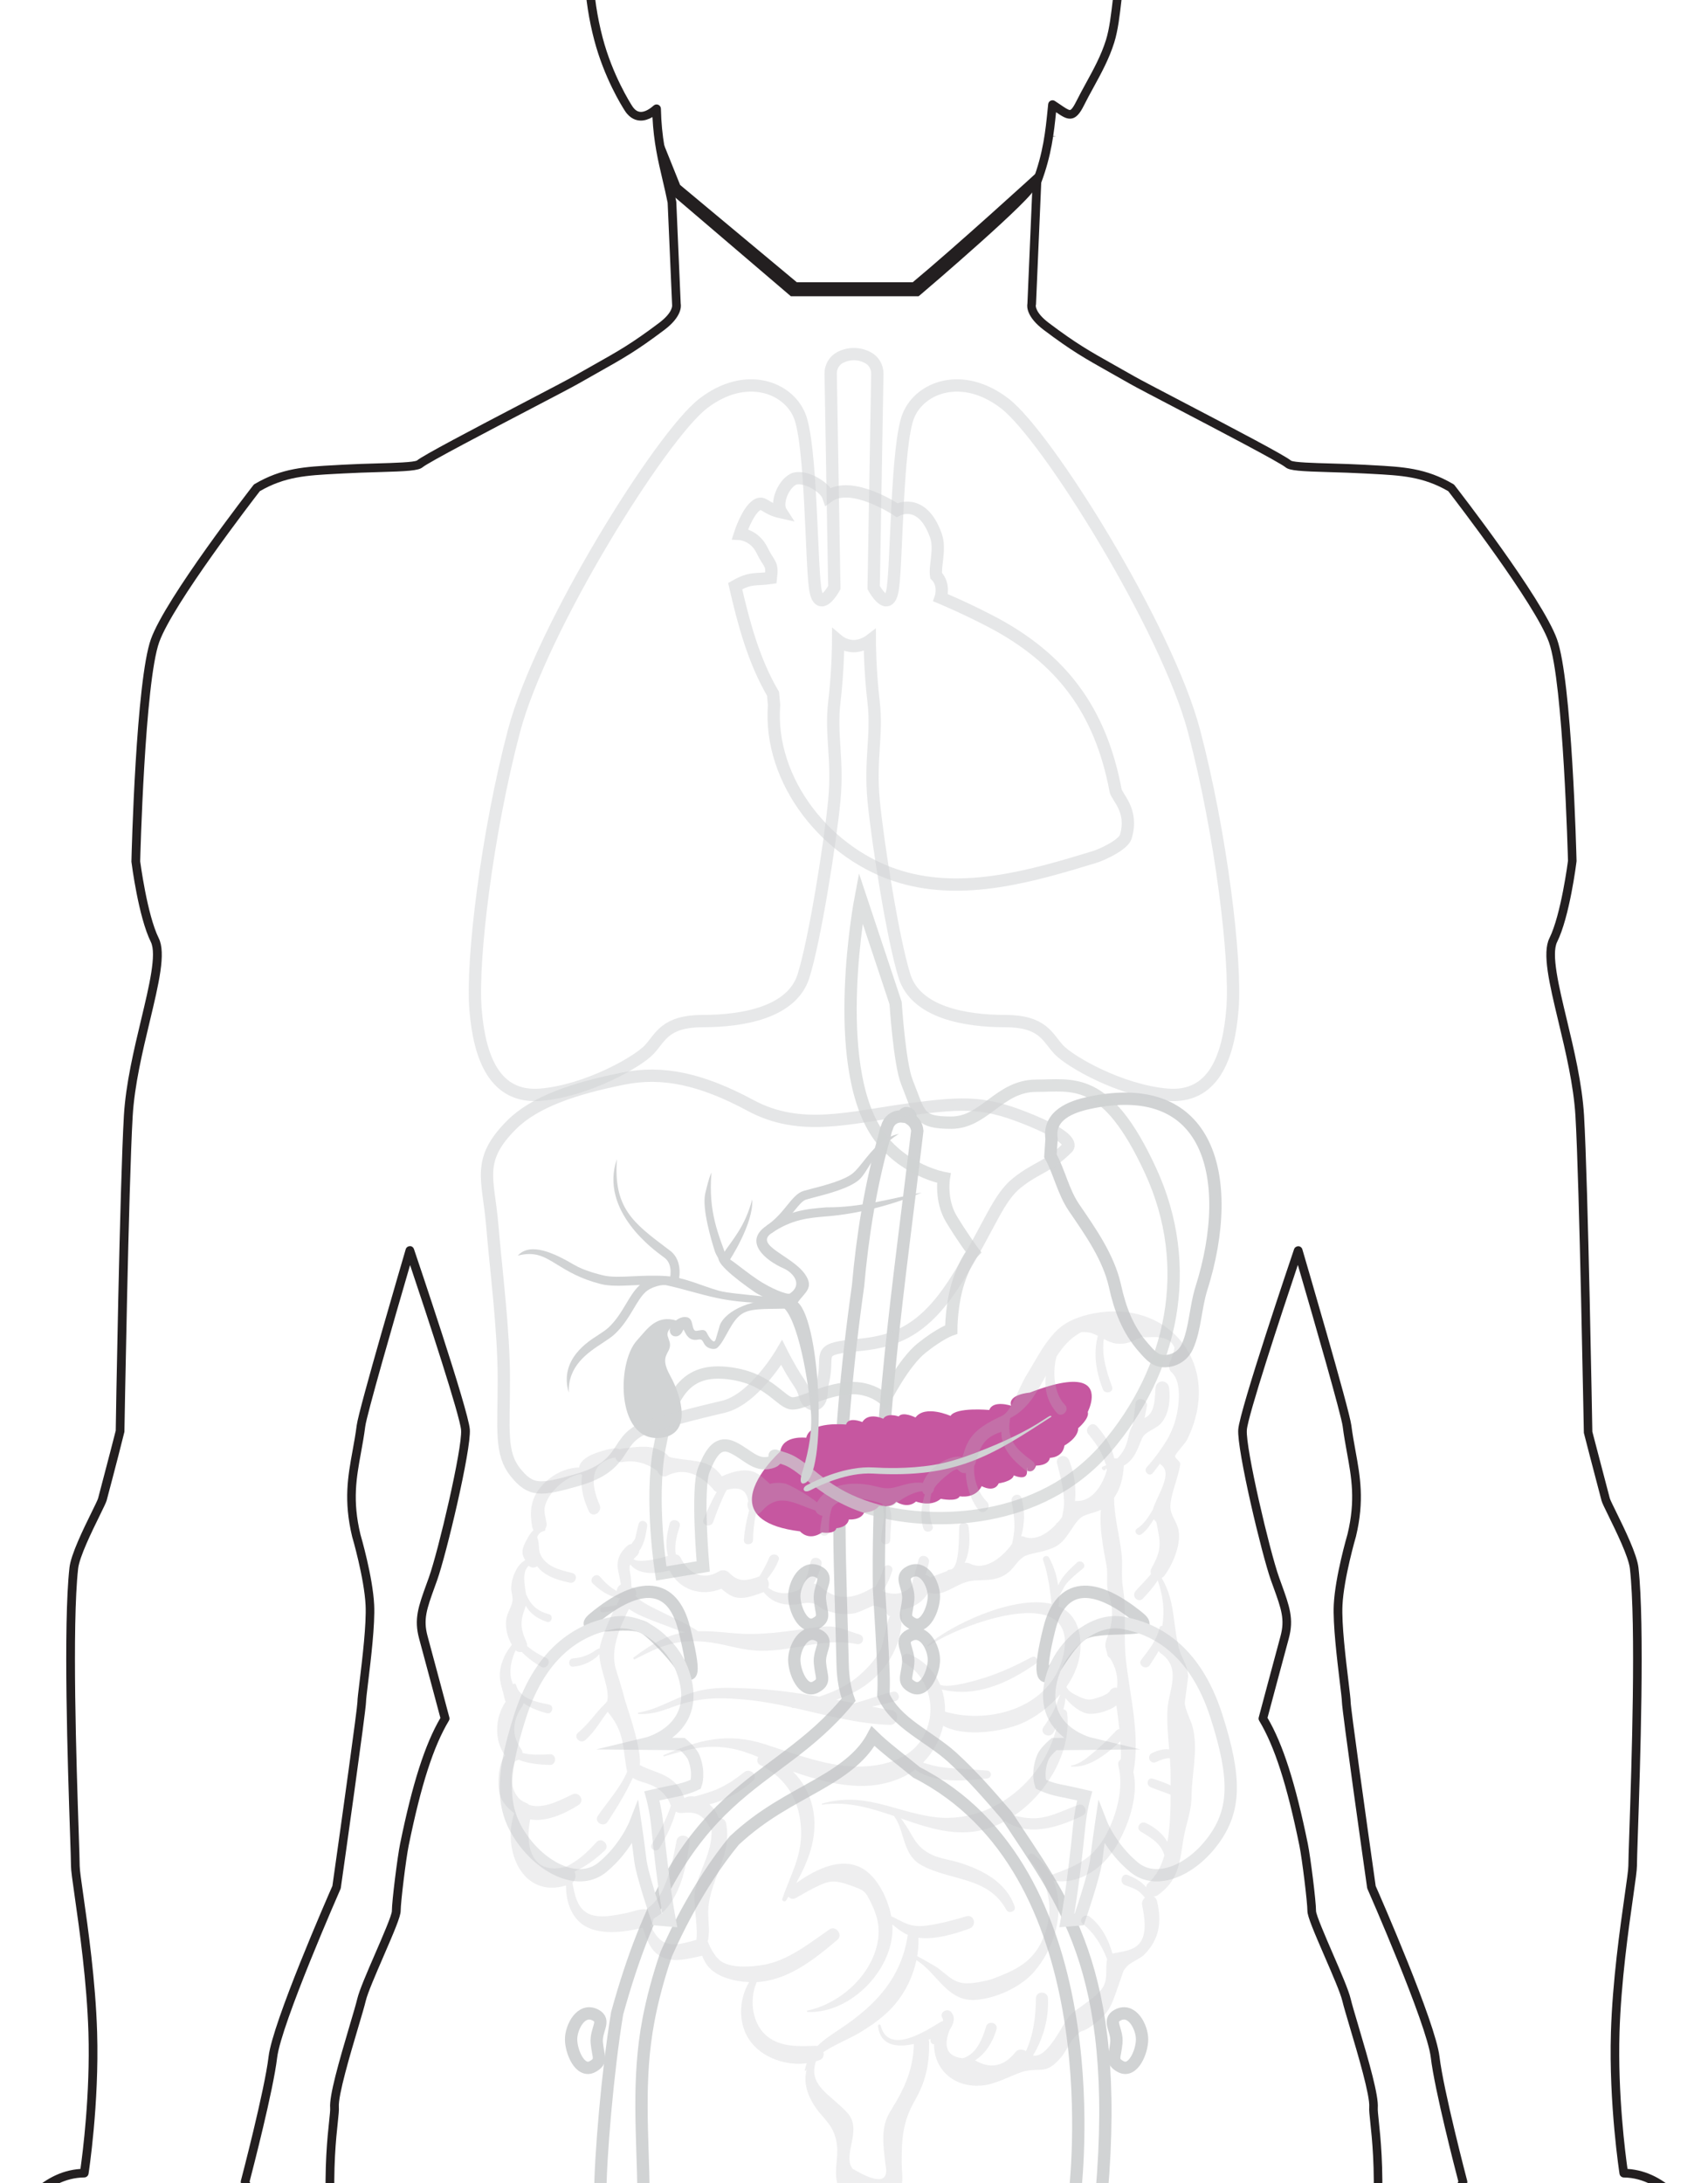
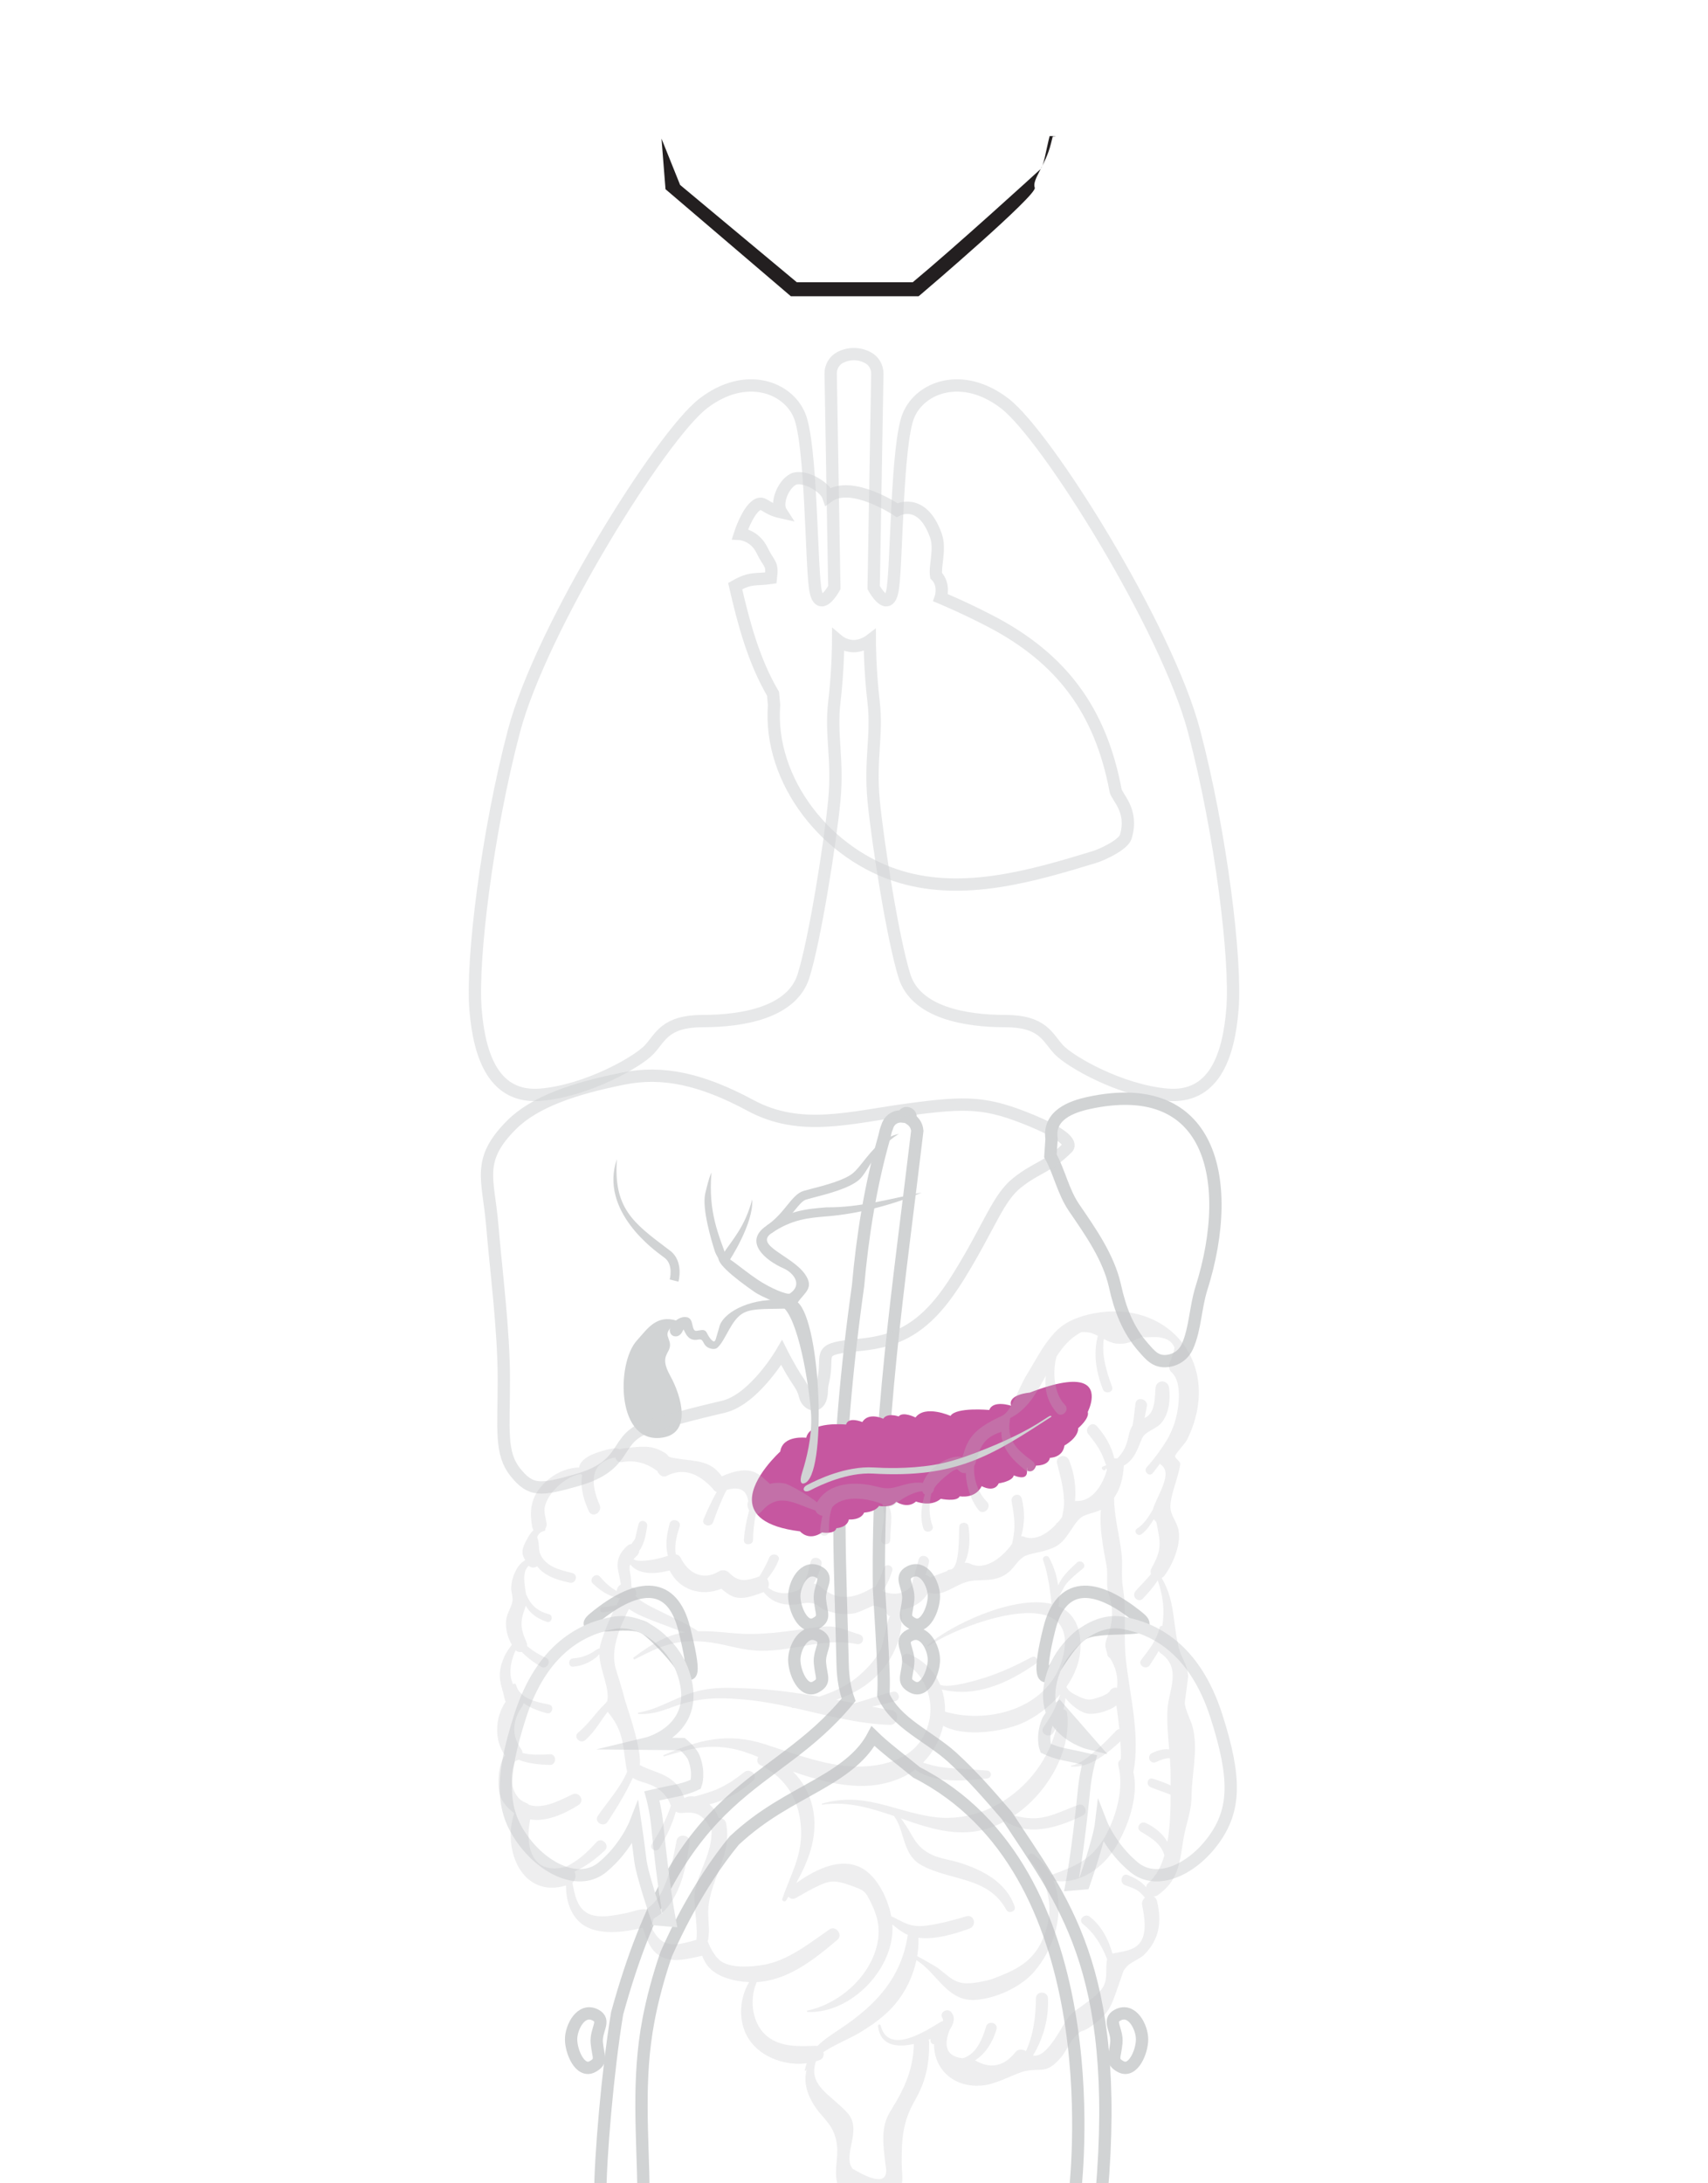
<svg xmlns="http://www.w3.org/2000/svg" version="1.1" id="Слой_1" x="0px" y="0px" width="64.8px" height="82.8px" viewBox="0 0 64.8 82.8" enable-background="new 0 0 64.8 82.8" xml:space="preserve">
  <g>
    <path fill="none" stroke="#D1D3D4" stroke-width="0.467" stroke-miterlimit="22.926" d="M38.203,68.861   c-0.655-0.762-1.336-1.544-2.083-2.223c-0.86-0.78-2.136-1.29-2.607-2.349c0.015-0.247,0.018-0.511,0.008-0.798   c-0.037-1.08-0.106-2.154-0.173-3.229c-0.076-6.196,0.761-11.519,1.453-17.375c-0.016-0.2-0.122-0.352-0.265-0.445   c0.003-0.019,0.006-0.038,0.009-0.056c0.027-0.172-0.223-0.249-0.277-0.074c-0.003,0.01-0.006,0.02-0.009,0.03   c-0.249-0.029-0.509,0.088-0.602,0.396c-0.001,0.003-0.002,0.007-0.003,0.01c-0.041,0.092-0.074,0.225-0.101,0.358   c-0.53,1.865-0.83,3.759-1,5.666c-0.218,1.547-0.398,3.109-0.525,4.647c-0.299,3.625-0.161,5.545-0.059,9.711   c0.013,0.524,0.092,0.956,0.227,1.331c-2.905,3.544-6.323,2.968-8.782,11.891c-0.365,2.208-0.641,5.511-0.639,6.852h1.642   c-0.027-2.219-0.247-4.327,0.188-6.606c0.15-0.783,0.375-1.631,0.672-2.495c0.239-0.532,0.49-1.056,0.765-1.559   c0.516-0.944,1.114-1.887,1.811-2.738c1.111-1.039,2.174-1.544,3.259-2.167c1.012-0.58,1.647-1.109,2.011-1.799   c0.456,0.446,1.021,0.859,1.652,1.377c7.282,3.719,6.105,14.961,6.008,15.987h1.011C42.535,74.577,40.267,72.034,38.203,68.861z" />
    <path fill="none" stroke="#D1D3D4" stroke-width="0.467" stroke-miterlimit="22.926" d="M45.58,48.863   c-0.226,0.713-0.233,1.529-0.526,2.191c-0.145,0.326-0.431,0.524-0.774,0.561c-0.435,0.047-0.645-0.224-0.902-0.515   c-0.588-0.668-0.884-1.457-1.075-2.322c-0.003-0.013-0.006-0.027-0.009-0.04c-0.246-1.066-0.92-2.024-1.54-2.93   c-0.423-0.619-0.554-1.346-0.902-1.974l0.043-0.645c-0.131-0.899,0.755-1.22,1.422-1.363c2.242-0.481,3.588,0.177,4.261,1.413   C46.342,44.644,46.235,46.796,45.58,48.863z" />
    <path fill="#C657A0" d="M41.269,53.546c0.076,0.247-0.363,0.616-0.363,0.616c0.004,0.374-0.521,0.657-0.521,0.657   c-0.068,0.47-0.551,0.467-0.551,0.467c-0.06,0.31-0.527,0.296-0.527,0.296c-0.105,0.318-0.333,0.191-0.333,0.191   s-0.002-0.307-0.01,0.052c-0.008,0.358-0.502,0.127-0.502,0.127c-0.048,0.232-0.572,0.303-0.572,0.303   c-0.172,0.375-0.646,0.106-0.646,0.106c-0.248,0.497-0.833,0.385-0.833,0.385c-0.106,0.224-0.718,0.095-0.718,0.095   c-0.386,0.33-0.94,0.103-0.94,0.103c-0.336,0.297-0.75,0.01-0.75,0.01c-0.197,0.251-0.653,0.158-0.653,0.158   c-0.168,0.243-0.565,0.251-0.565,0.251c-0.131,0.301-0.58,0.262-0.58,0.262c-0.06,0.311-0.474,0.331-0.474,0.331   c-0.064,0.244-0.544,0.161-0.544,0.161c-0.514,0.352-0.834-0.041-0.834-0.041c-1.378-0.171-1.813-0.651-1.826-1.18   c-0.021-0.859,1.075-1.847,1.075-1.847c0.093-0.639,0.986-0.523,0.986-0.523c0.138-0.646,1.51-0.5,1.51-0.5   c0.09-0.319,0.616-0.096,0.616-0.096c0.248-0.391,0.795-0.124,0.795-0.124c0.153-0.244,0.585-0.089,0.585-0.089   c0.161-0.203,0.639,0.04,0.639,0.04c0.366-0.494,1.329-0.06,1.329-0.06c0.211-0.342,1.47-0.224,1.47-0.224   c0.145-0.39,0.83-0.161,0.83-0.161c-0.142-0.434,0.704-0.498,0.704-0.498c1.081-0.416,1.685-0.47,2.01-0.358   C41.714,52.678,41.269,53.546,41.269,53.546z" />
-     <path opacity="0.7" fill="none" stroke="#D1D3D4" stroke-width="0.467" stroke-miterlimit="22.926" d="M32.652,34.054   c0,0-1.194,6.238,0.636,8.942c0.946,1.397,2.521,1.681,2.521,1.681s-0.139,0.841,0.28,1.541c0.421,0.701,0.84,1.261,0.84,1.261   s-0.28,0.28-0.56,1.121c-0.28,0.841-0.28,1.821-0.28,1.821s-0.42,0.14-1.121,0.701c-0.7,0.56-1.401,1.962-1.401,1.962   s-0.561-0.561-1.541-0.421c-0.981,0.14-1.541,0.56-1.961,0.56c-0.42,0-0.832-0.886-2.241-1.12c-1.681-0.28-2.381,0.56-2.802,2.802   c-0.376,2.004,0.064,4.767,0.064,4.767l1.592-0.265c0,0-0.256-2.961,0.025-3.662c0.28-0.7,0.56-1.121,1.121-0.84   c0.561,0.28,0.841,0.7,1.401,0.56c0.56-0.14-0.28-0.421,0.56-0.14c0.841,0.28,1.401,1.401,3.502,1.961   c2.101,0.56,6.164,0.56,8.685-2.381c2.521-2.942,3.362-6.864,1.68-10.507c-1.68-3.642-2.941-3.222-4.342-3.222   c-1.401,0-1.961,1.401-3.222,1.401c-1.261,0-1.187-0.307-1.681-1.541c-0.28-0.7-0.429-2.998-0.429-2.998L32.652,34.054z" />
    <path fill-rule="evenodd" clip-rule="evenodd" fill="none" stroke="#D1D3D4" stroke-width="0.467" stroke-miterlimit="22.926" d="   M25.953,61.753c0.434,1.715,0.366,2.132-0.171,1.349c-0.226-0.33-0.887-1.045-1.275-1.33c-0.624-0.458-2.748,0.235-1.961-0.412   C24.293,59.925,25.519,60.038,25.953,61.753z" />
    <path fill="none" stroke="#E6E7E8" stroke-width="0.467" stroke-miterlimit="22.926" d="M29.248,21.917   c-0.594,0.085-0.754-0.033-1.356,0.311c0.324,1.41,0.705,2.836,1.437,4.084l0.038,0.423c-0.221,2.905,2.031,5.707,4.826,6.527   c2.393,0.703,4.946-0.03,7.331-0.761c0.303-0.092,1.095-0.464,1.187-0.768c0.3-0.998-0.337-1.49-0.387-1.758   c-0.573-3.035-2.051-5.028-4.796-6.443c-1.006-0.519-1.84-0.863-1.84-0.863s0.171-0.49-0.173-0.841   c-0.056-0.403,0.176-1.004-0.01-1.524c-0.529-1.481-1.47-0.957-1.47-0.957s-1.73-1.158-2.609-0.52   c-0.134-0.392-0.957-0.833-1.329-0.652c-0.373,0.182-0.684,0.906-0.458,1.253c-0.636-0.139-0.668-0.452-0.938-0.267   c-0.359,0.247-0.627,1.09-0.627,1.09s0.554,0.031,0.838,0.619C29.185,21.436,29.319,21.335,29.248,21.917z" />
    <path opacity="0.5" fill="none" stroke="#D1D3D4" stroke-width="0.467" stroke-miterlimit="22.926" d="M45.297,27.711   c-1.025-3.878-5.563-11.167-7.174-12.408c-1.61-1.24-3.221-0.62-3.66,0.465c-0.439,1.086-0.439,5.429-0.585,6.514   c-0.147,1.086-0.732,0-0.732,0l0.139-8.101c0.004-0.262-0.135-0.503-0.358-0.617l-0.017-0.009c-0.33-0.17-0.716-0.167-1.044,0.007   c-0.219,0.116-0.355,0.354-0.351,0.613l0.139,8.107c0,0-0.585,1.086-0.732,0c-0.146-1.086-0.146-5.428-0.585-6.514   c-0.439-1.085-2.05-1.706-3.66-0.465c-1.61,1.241-6.149,8.531-7.174,12.408c-1.025,3.878-1.61,8.686-1.464,10.547   c0.147,1.861,0.732,3.412,2.489,3.257c1.757-0.155,3.66-1.241,4.099-1.706c0.439-0.465,0.586-1.086,2.05-1.086   c1.464,0,3.367-0.31,3.806-1.706c0.439-1.396,1.025-5.119,1.171-6.67c0.146-1.551-0.146-2.481,0-3.723   c0.146-1.241,0.146-2.327,0.146-2.327s0.244,0.207,0.586,0.207c0.341,0,0.612-0.207,0.612-0.207s0,1.086,0.146,2.327   c0.146,1.241-0.146,2.172,0,3.723c0.146,1.551,0.732,5.274,1.171,6.67c0.439,1.395,2.342,1.706,3.806,1.706   c1.464,0,1.611,0.621,2.05,1.086c0.439,0.465,2.343,1.551,4.099,1.706c1.757,0.155,2.342-1.396,2.489-3.257   C46.907,36.396,46.322,31.589,45.297,27.711z" />
    <path fill-rule="evenodd" clip-rule="evenodd" fill="none" stroke="#D1D3D4" stroke-width="0.467" stroke-miterlimit="22.926" d="   M39.815,61.753c-0.434,1.715-0.304,2.247,0.233,1.463c0.227-0.33,0.592-0.936,0.981-1.221c0.624-0.458,2.98,0.013,2.193-0.635   C41.475,59.925,40.249,60.038,39.815,61.753z" />
-     <path fill="none" stroke="#E6E7E8" stroke-width="0.467" stroke-miterlimit="22.926" d="M41.36,66.129   c0,0-2.226-0.534-1.354-2.812c0.354-0.922,1.458-1.979,2.604-1.77c1.146,0.208,2.707,0.937,3.541,3.541   c0.747,2.335,0.729,3.541-0.104,4.686c-0.833,1.146-2.166,1.745-3.02,1.041c-0.885-0.729-1.25-1.666-1.25-1.666   s-0.104,0.703-0.183,1.367c-0.073,0.621-0.651,2.278-0.651,2.278l-0.469,0.039c0,0,0.235-1.21,0.469-3.58   c0.062-0.631,0.208-1.146,0.208-1.146s-0.443-0.104-0.963-0.208c-0.391-0.078-0.703-0.234-0.703-0.234s-0.156-0.43,0.078-1.015   c0.091-0.227,0.43-0.508,0.43-0.508L41.36,66.129z" />
+     <path fill="none" stroke="#E6E7E8" stroke-width="0.467" stroke-miterlimit="22.926" d="M41.36,66.129   c0,0-2.226-0.534-1.354-2.812c0.354-0.922,1.458-1.979,2.604-1.77c1.146,0.208,2.707,0.937,3.541,3.541   c0.747,2.335,0.729,3.541-0.104,4.686c-0.833,1.146-2.166,1.745-3.02,1.041c-0.885-0.729-1.25-1.666-1.25-1.666   c-0.073,0.621-0.651,2.278-0.651,2.278l-0.469,0.039c0,0,0.235-1.21,0.469-3.58   c0.062-0.631,0.208-1.146,0.208-1.146s-0.443-0.104-0.963-0.208c-0.391-0.078-0.703-0.234-0.703-0.234s-0.156-0.43,0.078-1.015   c0.091-0.227,0.43-0.508,0.43-0.508L41.36,66.129z" />
    <path fill="none" stroke="#E6E7E8" stroke-width="0.467" stroke-miterlimit="22.926" d="M24.523,66.129   c0,0,2.226-0.534,1.354-2.812c-0.353-0.922-1.458-1.979-2.604-1.77c-1.146,0.208-2.707,0.937-3.541,3.541   c-0.747,2.335-0.729,3.541,0.104,4.686c0.833,1.146,2.165,1.745,3.02,1.041c0.885-0.729,1.25-1.666,1.25-1.666   s0.104,0.703,0.183,1.367c0.073,0.621,0.651,2.278,0.651,2.278l0.469,0.039c0,0-0.234-1.21-0.469-3.58   c-0.062-0.631-0.208-1.146-0.208-1.146s0.443-0.104,0.964-0.208c0.39-0.078,0.703-0.234,0.703-0.234s0.156-0.43-0.078-1.015   c-0.091-0.227-0.43-0.508-0.43-0.508L24.523,66.129z" />
    <g>
      <path fill="#D1D3D4" d="M30.432,55.845c0.167-0.525,0.373-1.33,0.343-2.148c-0.028-0.754-0.401-3.427-1.013-4.074    c-0.22-0.232-0.8-0.393-1.149-0.635c-0.825-0.574-1.565-1.189-1.304-1.368l0,0c0.17-0.118,0.765,0.46,1.423,0.902    c0.528,0.355,1.147,0.594,1.238,0.532c0.496-0.34,0.128-0.791-0.248-0.955c-0.698-0.306-1.526-1.013-0.643-1.613l0,0    c0.346-0.235,0.585-0.529,0.783-0.773c0.216-0.265,0.391-0.48,0.629-0.55c0.074-0.022,0.176-0.048,0.295-0.079h0    c0.479-0.123,1.249-0.322,1.572-0.591c0.124-0.103,0.256-0.269,0.399-0.448c0.337-0.423,0.731-0.918,1.348-1.044    c-0.93,0.555-1.153,1.443-1.529,1.756c-0.381,0.316-1.198,0.527-1.705,0.658c-0.113,0.029-0.211,0.055-0.284,0.076    c-0.137,0.04-0.282,0.218-0.46,0.437c-0.214,0.262-0.471,0.578-0.855,0.84h-0.001c-0.675,0.459,0.784,0.856,1.269,1.553    c0.365,0.525-0.011,0.69-0.272,1.07c0.898,0.808,1.109,6.622,0.243,6.863C30.44,56.281,30.298,56.265,30.432,55.845z" />
      <path fill="#D1D3D4" d="M29.08,46.484c0.853-0.58,1.533-0.636,2.279-0.697c1.241,0.012,2.389-0.318,3.605-0.56    c-1.075,0.465-2.406,0.806-3.579,0.901c-0.699,0.057-1.337,0.11-2.114,0.638L29.08,46.484z" />
      <path fill="#D1D3D4" d="M27.308,47.81c-0.002,0.001-0.153-0.248-0.178-0.326c-0.139-0.428-0.504-1.653-0.375-2.216    c0.154-0.667,0.237-0.799,0.237-0.799c-0.129,1.51,0.28,2.371,0.572,3.206L27.308,47.81z" />
      <path fill="#D1D3D4" d="M27.39,47.612c0.43-0.645,0.865-1.076,1.148-2.123c0.06,0.91-0.86,2.305-0.862,2.309L27.39,47.612z" />
-       <path fill="#D1D3D4" d="M25.242,48.734L25.242,48.734c-0.435-0.027-0.841-0.009-1.206,0.008c-0.484,0.022-0.904,0.042-1.256-0.049    c-0.777-0.2-1.253-0.494-1.648-0.737c-0.478-0.294-0.826-0.509-1.488-0.337c0.485-0.534,1.411-0.079,2.145,0.352    c0.386,0.227,0.946,0.359,1.076,0.392c0.302,0.078,0.699,0.06,1.157,0.038c0.375-0.017,0.792-0.036,1.242-0.008    c0.689,0.043,1.358,0.372,2,0.555c0.597,0.17,2.882,0.243,2.287,0.428c-0.194,0.06-1.311,0.071-2.347-0.149    C26.557,49.09,25.891,48.87,25.242,48.734z" />
      <path fill="#D1D3D4" d="M25.408,48.523c0-0.001,0.154-0.558-0.193-0.82l-0.121-0.091c-0.197-0.149-2.375-1.671-1.689-3.656    c-0.137,1.852,0.617,2.42,1.895,3.383l0.121,0.091c0.535,0.404,0.32,1.174,0.319,1.176L25.408,48.523z" />
-       <path fill="#D1D3D4" d="M25.241,48.734c-0.113-0.007-0.262,0.02-0.405,0.071h0c-0.136,0.048-0.264,0.117-0.348,0.197    c-0.164,0.154-0.3,0.382-0.447,0.628c-0.19,0.318-0.398,0.666-0.721,0.967c-0.119,0.111-0.282,0.218-0.464,0.337    c-0.557,0.365-1.318,0.866-1.277,1.884c-0.383-1.277,0.772-1.962,1.089-2.17c0.169-0.111,0.32-0.21,0.418-0.301    c0.289-0.269,0.484-0.595,0.661-0.891c0.16-0.268,0.308-0.516,0.506-0.701c0.121-0.114,0.292-0.207,0.468-0.27v0    c0.184-0.066,0.382-0.1,0.542-0.09L25.241,48.734z" />
      <path fill-rule="evenodd" clip-rule="evenodd" fill="#D1D3D4" d="M25.686,50.088c-0.146,0.181-0.332,0.301-0.362,0.486    c-0.018,0.111,0.092,0.271,0.096,0.412c0.009,0.377-0.425,0.408,0.007,1.188c0.432,0.779,0.815,2.153-0.265,2.341    c-1.776,0.309-1.794-2.8-1.001-3.676C24.574,50.381,24.908,49.843,25.686,50.088z" />
      <path fill-rule="evenodd" clip-rule="evenodd" fill="#D1D3D4" d="M27.238,50.806c0,0,0.018,0.334-0.265,0.253    c-0.284-0.082-0.168-0.406-0.494-0.339c-0.325,0.067-0.402-0.223-0.481-0.359c-0.069-0.119-0.084-0.095-0.191,0.11    c-0.115,0.222-0.366,0.129-0.304-0.084c0.025-0.088,0.232-0.354,0.476-0.354c0.283,0,0.136,0.395,0.354,0.509    c0.117,0.061,0.341-0.086,0.402,0.037C26.973,51.059,27.174,51.023,27.238,50.806z" />
      <g>
        <path fill="#D1D3D4" d="M27.229,51.1c-0.055,0.053-0.142,0.08-0.28,0.04v0c-0.162-0.046-0.218-0.148-0.268-0.24     c-0.036-0.065-0.068-0.122-0.185-0.098c-0.339,0.07-0.454-0.163-0.537-0.333h0l-0.026-0.053l-0.049,0.093v0     c-0.055,0.105-0.137,0.159-0.217,0.171c-0.04,0.006-0.079,0.001-0.114-0.012c-0.035-0.013-0.068-0.036-0.092-0.067l0,0     c-0.046-0.057-0.066-0.141-0.038-0.238l0,0c0.018-0.064,0.112-0.203,0.241-0.299c0.089-0.067,0.199-0.117,0.317-0.117v0     c0.223,0,0.257,0.152,0.292,0.312c0.019,0.085,0.039,0.175,0.101,0.207c0.025,0.013,0.083,0.002,0.138-0.008     c0.121-0.022,0.237-0.044,0.3,0.082l0,0c0.078,0.158,0.15,0.255,0.212,0.302h0c0.026,0.021,0.048,0.031,0.064,0.031     c0.01,0,0.02-0.005,0.028-0.013l0,0c0.016-0.016,0.031-0.043,0.041-0.078l0.129-0.44c0.104-0.522,1.075-1.097,2.308-1.043     c0.081,0.064,0.34,0.252,0.421,0.315c-0.663,0.053-1.397-0.036-1.803,0.176C27.738,50.038,27.55,50.794,27.229,51.1L27.229,51.1z      M26.55,50.624c0.049-0.002,0.088,0.004,0.121,0.017l-0.013-0.025h0C26.652,50.606,26.602,50.615,26.55,50.624L26.55,50.624z      M26.112,50.395c0.054,0.111,0.127,0.259,0.304,0.247L26.112,50.395L26.112,50.395z M26.073,50.318l0.039,0.077h0     C26.099,50.369,26.087,50.344,26.073,50.318L26.073,50.318z M25.958,50.372c0.014-0.011,0.023-0.018,0.006-0.006h0L25.958,50.372     L25.958,50.372z M25.871,50.223l0.202,0.096l0,0C26.008,50.205,25.958,50.165,25.871,50.223L25.871,50.223z M25.732,50.432     l0.139-0.209C25.827,50.251,25.792,50.317,25.732,50.432L25.732,50.432z M25.642,50.512c0.03-0.004,0.063-0.03,0.09-0.081     L25.642,50.512L25.642,50.512z M25.613,50.51c0.008,0.003,0.019,0.004,0.029,0.003L25.613,50.51L25.613,50.51z M25.592,50.496     c0.005,0.006,0.013,0.011,0.021,0.014L25.592,50.496L25.592,50.496z M25.585,50.41c-0.011,0.039-0.007,0.068,0.007,0.085     L25.585,50.41L25.585,50.41z M25.764,50.201c-0.099,0.073-0.167,0.168-0.179,0.21L25.764,50.201L25.764,50.201z M25.764,50.201     L25.764,50.201L25.764,50.201L25.764,50.201z M25.979,50.118L25.979,50.118c-0.077,0-0.151,0.036-0.215,0.083L25.979,50.118     L25.979,50.118z M26.104,50.295c-0.02-0.091-0.039-0.178-0.125-0.178L26.104,50.295L26.104,50.295z M26.104,50.296L26.104,50.296     L26.104,50.296L26.104,50.296z M26.293,50.617l-0.189-0.321C26.131,50.418,26.16,50.547,26.293,50.617z" />
      </g>
    </g>
    <g>
      <path fill-rule="evenodd" clip-rule="evenodd" fill="none" stroke="#D1D3D4" stroke-width="0.467" stroke-miterlimit="22.926" d="    M34.617,63.977c0.467,0.257,0.814-0.557,0.814-1.033c0-0.465-0.382-1.206-0.924-0.921c-0.413,0.218-0.003,0.549-0.051,1.055    C34.406,63.617,34.234,63.766,34.617,63.977z" />
      <path fill-rule="evenodd" clip-rule="evenodd" fill="none" stroke="#D1D3D4" stroke-width="0.467" stroke-miterlimit="22.926" d="    M34.617,61.569c0.467,0.257,0.814-0.557,0.814-1.033c0-0.465-0.382-1.206-0.924-0.921c-0.413,0.218-0.003,0.549-0.051,1.055    C34.406,61.209,34.234,61.358,34.617,61.569z" />
      <path fill-rule="evenodd" clip-rule="evenodd" fill="none" stroke="#D1D3D4" stroke-width="0.467" stroke-miterlimit="22.926" d="    M30.948,63.977c-0.467,0.257-0.814-0.557-0.814-1.033c0-0.465,0.382-1.206,0.924-0.921c0.413,0.218,0.003,0.549,0.051,1.055    C31.159,63.617,31.331,63.766,30.948,63.977z" />
      <path fill-rule="evenodd" clip-rule="evenodd" fill="none" stroke="#D1D3D4" stroke-width="0.467" stroke-miterlimit="22.926" d="    M30.948,61.569c-0.467,0.257-0.814-0.557-0.814-1.033c0-0.465,0.382-1.206,0.924-0.921c0.413,0.218,0.003,0.549,0.051,1.055    C31.159,61.209,31.331,61.358,30.948,61.569z" />
      <path fill-rule="evenodd" clip-rule="evenodd" fill="none" stroke="#D1D3D4" stroke-width="0.467" stroke-miterlimit="22.926" d="    M22.481,78.373c-0.467,0.257-0.814-0.557-0.814-1.033c0-0.465,0.382-1.206,0.924-0.921c0.413,0.218,0.003,0.549,0.051,1.055    C22.692,78.013,22.864,78.162,22.481,78.373z" />
      <path fill-rule="evenodd" clip-rule="evenodd" fill="none" stroke="#D1D3D4" stroke-width="0.467" stroke-miterlimit="22.926" d="    M42.515,78.373c0.467,0.257,0.814-0.557,0.814-1.033c0-0.465-0.382-1.206-0.924-0.921c-0.413,0.218-0.003,0.549-0.051,1.055    C42.304,78.013,42.132,78.162,42.515,78.373z" />
    </g>
    <path fill="#D1D3D4" d="M30.617,56.32c0.392-0.209,1.481-0.728,2.519-0.668c0.381,0.022,1.292,0.063,2.272-0.093   c0.531-0.084,1.071-0.259,1.586-0.454c2.503-0.95,2.843-1.559,2.899-1.379c-2.273,1.476-3.604,2.34-6.769,2.159   c-0.964-0.055-1.986,0.425-2.376,0.63C30.489,56.651,30.389,56.441,30.617,56.32z" />
    <path opacity="0.56" fill="none" stroke="#D1D3D4" stroke-width="0.467" stroke-miterlimit="22.926" d="M40.489,43.538   c0,0,0.439-0.293-1.318-1.025c-1.757-0.732-2.489-0.732-4.685-0.439c-2.196,0.293-4.099,0.878-6.002-0.146   c-1.903-1.025-3.367-1.318-4.831-1.025c-1.866,0.373-3.367,0.879-4.245,1.757c-1.35,1.35-0.878,2.05-0.732,3.806   c0.146,1.757,0.439,3.953,0.439,5.856c0,1.903-0.146,2.782,0.439,3.514c0.586,0.732,0.956,0.689,2.342,0.293   c2.05-0.585,1.318-1.61,2.782-2.049c1.464-0.44,2.781-0.732,2.781-0.732c1.171-0.293,2.196-2.05,2.196-2.05   s0.293,0.586,0.586,1.025c0.146,0.22,0.235,0.346,0.303,0.622c0.094,0.378,0.628,0.538,0.635-0.221   c0.002-0.199,0.037-0.245,0.088-0.547c0.146-0.879-0.293-1.025,1.318-1.171c1.61-0.146,2.635-0.732,3.806-2.635   c1.171-1.903,1.464-2.928,2.196-3.514C39.318,44.271,39.757,44.271,40.489,43.538z" />
    <path opacity="0.25" fill="#BCBEC0" d="M44.947,64.585c0-0.003,0.131-0.964,0.131-1.003c-0.025-0.449-0.259-0.718-0.349-1.064   c-0.247-0.977-0.134-1.785-0.654-2.669h0c0-0.003-0.003-0.003-0.003-0.006c0.038-0.022,0.077-0.048,0.109-0.093   c0.311-0.42,0.612-1.134,0.542-1.66c-0.051-0.375-0.314-0.593-0.32-0.942c-0.01-0.417,0.314-1.15,0.375-1.622   c0.013-0.102-0.212-0.224-0.195-0.307c0.019-0.109,0.362-0.442,0.451-0.615c1.452-2.923-0.821-5.553-3.894-4.711   c-0.679,0.205-1.003,0.439-1.416,0.997c-0.298,0.404-0.509,0.829-0.775,1.253c-0.296,0.473-0.552,1.343-0.916,1.545   c-0.908,0.408-1.29,0.763-1.465,1.409c-0.019,0.061-0.038,0.115-0.061,0.157c-0.541-0.1-1.317,0.452-1.493,0.984   c-0.228-0.032-0.471,0.006-0.702,0.067c-0.449,0.122-0.571,0.199-1.048,0.074c-0.775-0.202-1.81-0.196-2.269,0.599   c-0.305-0.276-1.08-0.689-1.205-0.715c-0.228-0.041-0.414-0.032-0.58,0.013c-0.393-0.336-0.67-0.794-1.826-0.288   c-0.439-0.631-1.003-0.558-1.753-0.683c-0.462-0.077-0.09-0.08-0.631-0.324c-0.455-0.205-0.933-0.09-1.413-0.042   c-0.029,0.003-0.054,0.013-0.08,0.023c-0.026-0.013-0.061-0.023-0.086-0.026c-0.077-0.016-0.151-0.01-0.228,0.007   c-0.192,0.035-0.394,0.093-0.58,0.16c-0.25,0.09-0.596,0.26-0.641,0.548c-0.513,0.019-0.981,0.247-1.356,0.631   c-0.474,0.487-0.538,0.993-0.423,1.634c0.01,0.048,0.025,0.083,0.048,0.115c-0.086,0.071-0.157,0.176-0.221,0.298   c-0.083,0.151-0.183,0.32-0.196,0.493c-0.013,0.141,0.045,0.237,0.1,0.349c-0.33,0.173-0.519,0.686-0.529,1.029   c-0.01,0.183,0.08,0.365,0.041,0.551c-0.051,0.25-0.205,0.43-0.234,0.695c-0.035,0.333,0.058,0.647,0.218,0.933   c-0.045,0.055-0.089,0.109-0.125,0.167h0c-0.119,0.167-0.208,0.355-0.269,0.567c-0.157,0.548,0.01,0.811,0.119,1.307   c0.054,0.256,0.09-0.026-0.071,0.301c-0.096,0.192-0.163,0.381-0.192,0.596c-0.064,0.449,0.016,0.891,0.276,1.25   c-0.199,0.285-0.247,0.669-0.247,1.022c-0.004,0.615,0.199,0.846,0.596,1.179c-0.458,1.381,0.302,3.243,1.968,2.737   c-0.006,0.548,0.164,1.131,0.603,1.462c0.599,0.448,1.586,0.32,2.304,0.141c0.15,0.416,0.279,0.872,0.698,1.093   c0.488,0.257,1.055,0.071,1.558-0.029h0.003c0.173,0.487,0.555,0.805,1.343,0.952c0.15,0.025,0.292,0.038,0.436,0.045   c-0.397,0.673-0.426,1.586,0.035,2.23c0.461,0.637,1.362,0.955,2.15,0.849c-0.029,0.08-0.051,0.164-0.071,0.257   c-0.007,0.032,0.035,0.041,0.048,0.013c0.006-0.013,0.016-0.026,0.022-0.038c-0.128,0.503,0.016,0.987,0.368,1.487   c0.311,0.439,0.705,0.66,0.785,1.416c0.048,0.461-0.109,0.897-0.003,1.375c0.109,0.496,0.368,0.948,0.817,1.208   c0.929,0.535,1.535-0.282,1.65-1.17c0.035-0.273-0.013-0.522-0.013-0.791c0-0.952,0.051-1.558,0.503-2.349   c0.41-0.721,0.545-1.349,0.541-2.186c0-0.044-0.009-0.08-0.022-0.116c0.029-0.009,0.058-0.022,0.086-0.032   c-0.051,0.099,0.025,0.205,0.122,0.208c-0.007,0.996,0.83,1.727,1.968,1.541c0.5-0.083,1.141-0.452,1.486-0.526   c0.628-0.131,0.792,0.128,1.343-0.497c0.208-0.237,0.323-0.561,0.525-0.782c0.321-0.356,0.234-0.144,0.612-0.404   c0.801-0.548,0.811-0.888,1.132-1.766c0.125-0.349,0.076-0.324,0.259-0.529c0.125-0.141,0.481-0.276,0.634-0.426   c0.599-0.587,0.683-1.266,0.5-2.039c-0.023-0.092-0.074-0.154-0.138-0.182c0.054,0.004,0.109-0.006,0.163-0.045   c0.852-0.606,0.827-1.307,0.99-2.208c0.106-0.573,0.288-0.958,0.295-1.56c0.01-0.846,0.24-1.689,0.061-2.525   C45.201,65.251,44.983,64.915,44.947,64.585z M29.14,77.252c-0.593-0.442-0.737-1.397-0.43-2.083   c1.179-0.067,2.147-0.83,3.067-1.609c0.214-0.182-0.071-0.554-0.305-0.391c-0.763,0.526-1.567,1.183-2.502,1.346   c-0.445,0.08-1.16,0.128-1.558-0.099c-0.247-0.144-0.426-0.455-0.564-0.792c0.077-0.285,0.041-0.634,0.022-0.968   c-0.061-1.262,0.942-2.246,0.676-3.515c-0.029-0.138-0.154-0.198-0.279-0.195c-0.035-0.096-0.083-0.192-0.147-0.289   c-0.054-0.077-0.125-0.157-0.205-0.23c0.622-0.151,1.218-0.49,1.644-0.888c0.176-0.163,0.013-0.385-0.173-0.385   c-0.054,0-0.109,0.016-0.157,0.058c-0.362,0.291-0.762,0.554-1.202,0.714c-0.08,0.029-0.388,0.131-0.679,0.205   c-0.058-0.01-0.118-0.013-0.176-0.007c-0.272,0.029-0.154,0.173-0.272-0.096c-0.08-0.179-0.173-0.311-0.32-0.445   c-0.404-0.362-0.868-0.407-1.308-0.647c0.054-0.436-0.202-1.336-0.388-1.92c-0.087-0.275-0.157-0.481-0.17-0.531   c-0.102-0.41-0.227-0.782-0.349-1.189c-0.218-0.731,0.141-1.57,0.496-2.278c0.221,0.157,0.493,0.279,0.734,0.375   c0.289,0.119,0.583,0.224,0.875,0.336c0.167,0.067,0.343,0.119,0.519,0.173c-0.638,0.096-1.173,0.371-1.942,0.952   c-0.039,0.032-0.006,0.093,0.041,0.07c0.952-0.493,1.583-0.775,2.711-0.656c0.609,0.061,1.193,0.272,1.801,0.323   c1.34,0.112,2.551-0.513,3.909-0.24c0.237,0.048,0.336-0.292,0.099-0.365c-0.442-0.138-0.673-0.244-0.929-0.285   c-0.189-0.032-0.395-0.029-0.712,0.013c-1.109,0.147-2.067,0.33-3.211,0.218c-0.503-0.051-0.91-0.08-1.272-0.07   c-0.426-0.286-0.936-0.503-1.371-0.724c-0.308-0.154-0.625-0.292-0.897-0.506c-0.042-0.032-0.074-0.067-0.103-0.106   c0.02-0.039,0.029-0.077,0.029-0.112c0-0.112-0.086-0.202-0.186-0.231c-0.003-0.118-0.01-0.24-0.022-0.356   c-0.013-0.138-0.064-0.292-0.045-0.429c0.004-0.026,0.013-0.048,0.02-0.071c0.019,0.023,0.038,0.042,0.058,0.064   c0.356,0.356,0.964,0.289,1.439,0.167c0.362,0.743,1.208,1.006,1.965,0.692c0.509,0.464,0.807,0.423,1.586,0.135   c0.006-0.003,0.01-0.007,0.013-0.01c0.282,0.353,0.66,0.51,1.173,0.478c0.368-0.026,0.422-0.118,0.756-0.032   c0.116,0.029,0.227,0.167,0.34,0.212c0.176,0.073,0.352,0.125,0.529,0.151c0.189,0.032,0.385,0.035,0.587,0.01   c0.247-0.032,0.695-0.288,0.775-0.295c0.122-0.006,0.292,0.07,0.465,0.128c-0.006,0.112,0.051,0.227,0.176,0.273   c-0.08,0-0.269,1.08-0.353,1.243c-0.208,0.42-0.567,0.791-0.926,1.086c-0.42,0.346-0.91,0.545-1.41,0.715   c-0.894-0.154-1.791-0.276-2.685-0.311c-0.676-0.023-1.294-0.067-1.958,0.109c-0.769,0.202-1.429,0.676-2.218,0.808   c-0.013,0-0.019,0.013-0.019,0.022c0,0.013,0.009,0.029,0.026,0.032c0.724,0.013,0.99-0.192,1.699-0.401   c0.849-0.253,1.608-0.218,2.471-0.134c0.554,0.058,1.099,0.163,1.644,0.282c0.003,0.016,0.016,0.029,0.036,0.026   c0.019,0,0.038-0.003,0.057-0.006c1.195,0.269,2.381,0.602,3.628,0.644c0.31,0.013,0.391-0.49,0.077-0.548   c-0.253-0.048-0.507-0.096-0.76-0.144c0.301-0.061,0.599-0.131,0.894-0.212c0.224-0.061,0.131-0.407-0.099-0.352   c-0.49,0.119-0.964,0.301-1.452,0.436c-0.234-0.045-0.464-0.09-0.698-0.135c0.509-0.167,0.99-0.413,1.41-0.788   c0.275-0.247,0.516-0.545,0.698-0.871c0.292-0.528,0.436-1.138,0.343-1.746c0.448-0.07,0.833-0.282,1.041-0.663   c0.522,0.212,1.009-0.304,1.538-0.42c0.394-0.09,0.788,0.013,1.214-0.167c0.49-0.212,0.513-0.528,0.872-0.769   c0.122-0.083,0.397-0.128,0.679-0.196c0.208-0.054,0.427-0.118,0.587-0.221c0.429-0.276,0.602-0.85,0.926-1.083   c0.16-0.116,0.471-0.154,0.734-0.275c-0.09,0.791,0.211,2.002,0.227,2.208c0.032,0.42-0.019,0.445,0.032,0.878   c0.224,0.583,0.221,1.163-0.017,1.743c-0.038,0.093-0.063,0.186-0.076,0.282c0.003,0.148,0.07,0.279,0.089,0.42   c0.026,0.038,0.058,0.07,0.096,0.093c0.224,0.365,0.311,0.74,0.263,1.124c-0.102-0.022-0.215,0.013-0.269,0.116   c-0.083,0.157-0.535,0.292-0.711,0.324c-0.202,0.035-0.423-0.087-0.599-0.173c-0.18-0.089-0.279-0.173-0.343-0.304   c0.327-0.468,0.535-0.999,0.535-1.548c0-0.833-0.333-1.294-0.843-1.509c0.003-0.016,0.01-0.029,0.013-0.044   c0.016-0.106,0.019-0.218,0.016-0.33c0.1-0.157,0.164-0.34,0.282-0.484c0.18-0.215,0.407-0.394,0.625-0.573   c0.157-0.128-0.074-0.369-0.228-0.224c-0.205,0.192-0.416,0.378-0.576,0.615c-0.051,0.077-0.097,0.16-0.138,0.247   c-0.051-0.372-0.167-0.724-0.346-1.051c-0.051-0.093-0.183-0.067-0.221,0.01c-0.013,0.023-0.016,0.051-0.003,0.083   c0.138,0.397,0.218,0.814,0.269,1.231c0.016,0.141,0.045,0.292,0.048,0.433c-1.446-0.349-3.894,0.833-4.704,1.573   c-0.016,0.016,0.007,0.051,0.029,0.035c0.788-0.58,3.512-1.679,4.663-1.096c0.009,0.013,0.022,0.019,0.038,0.019   c0.4,0.224,0.596,0.666,0.42,1.432c-0.452,1.945-2.749,2.624-4.486,2.121c0.01-0.289-0.032-0.57-0.119-0.84   c1.291,0.314,2.487-0.234,3.554-0.968c0.157-0.106,0.022-0.349-0.151-0.256c-0.561,0.301-1.134,0.57-1.74,0.766   c-0.269,0.086-1.397,0.436-1.728,0.279c-0.205-0.487-0.583-0.907-1.169-1.16c-0.131-0.058-0.256,0.032-0.282,0.141   c-0.013,0.067,0.009,0.138,0.093,0.186c1.125,0.634,1.294,2.192,0.493,3.121c-0.66,0.766-1.926,0.891-2.826,0.779   c-1.022-0.128-1.997-0.506-2.97-0.817c-1.42-0.452-2.506-0.157-3.826,0.416c-0.029,0.013-0.01,0.054,0.019,0.048   c0.846-0.24,1.516-0.468,2.474-0.311c0.378,0.061,0.737,0.189,1.092,0.337c-0.038,0.074-0.048,0.16-0.009,0.227   c0.019,0.032,0.048,0.058,0.086,0.077c1.01,0.493,1.522,1.381,1.551,2.5c0.026,0.981-0.41,1.682-0.714,2.57   c-0.029,0.089,0.102,0.138,0.147,0.064c0.029-0.048,0.058-0.096,0.086-0.144c0.058,0.077,0.16,0.119,0.279,0.054   c0.237-0.131,0.468-0.275,0.712-0.394c0.544-0.269,0.718-0.308,1.323-0.099c0.57,0.199,0.596,0.218,0.82,0.676   c0.247,0.51,0.355,0.942,0.247,1.507c-0.244,1.256-1.42,2.313-2.663,2.579c-0.028,0.007-0.019,0.048,0.007,0.051   c1.657,0.077,3.33-1.67,3.217-3.317c0.186,0.154,0.371,0.298,0.586,0.394c-0.244,1.634-1.218,2.669-2.564,3.563   c-0.349,0.234-0.641,0.423-0.865,0.654c-0.02-0.003-0.035-0.01-0.055-0.01C30.338,77.602,29.675,77.653,29.14,77.252z    M40.65,66.995c0.683,0.061,1.362-0.5,1.856-0.955c0.016,0.231,0.025,0.458,0.016,0.676c-0.071,0.055-0.119,0.141-0.093,0.24   c0.218,0.856-0.067,1.894-0.478,2.644c-0.509,0.933-1.173,1.182-2.08,1.513c-0.15-0.292-0.362-0.558-0.65-0.785   c-0.128-0.099-0.301,0.061-0.183,0.186c0.599,0.625,0.917,1.573,0.718,2.416c-0.257,1.083-0.747,1.579-1.737,1.974   c-0.157,0.064-0.397,0.167-0.561,0.202c-1.122,0.253-1.205,0.058-1.878-0.474c-0.055-0.041-0.516-0.307-0.782-0.448   c0.038-0.231,0.058-0.464,0.045-0.695h0.016c0.638,0.073,1.34-0.138,1.929-0.353c0.282-0.105,0.173-0.548-0.125-0.461   c-0.494,0.147-1,0.285-1.513,0.352c-0.625,0.086-0.894-0.147-1.336-0.356c-0.141-0.721-0.596-1.657-1.298-1.907   c-0.792-0.282-1.647,0.189-2.31,0.651c0.455-0.814,0.801-1.689,0.664-2.654c-0.013-0.083-0.029-0.166-0.045-0.246   c-0.122-0.522-0.382-0.974-0.743-1.333c0.041,0.016,0.083,0.032,0.125,0.048c1.337,0.448,2.753,0.785,4.079,0.147   c0.161-0.077,0.305-0.17,0.439-0.272c0.07,0.054,0.138,0.106,0.221,0.144c0.208,0.103,0.43,0.17,0.657,0.211   c0.612,0.116,1.231,0.045,1.843-0.012c0.192-0.019,0.195-0.286,0-0.301c-0.554-0.048-1.118-0.058-1.673-0.122   c-0.262-0.028-0.506-0.105-0.753-0.176c0.381-0.388,0.644-0.881,0.763-1.4c0.83,0.445,2.24,0.224,2.974-0.09   c0.526-0.227,1.051-0.619,1.464-1.096c-0.019,0.076-0.07,0.182-0.077,0.208c-0.045,0.131-0.1,0.26-0.16,0.385   c-0.112,0.227-0.253,0.442-0.398,0.65c-0.154,0.228,0.218,0.445,0.369,0.218c0.048-0.074,0.089-0.147,0.131-0.221   c-0.487,2.089-2.567,3.736-4.746,3.394c-1.525-0.244-2.554-0.942-4.147-0.5c-0.013,0.003-0.016,0.013-0.016,0.022   c0,0.013,0.01,0.026,0.026,0.022c0.955-0.138,1.843,0.131,2.718,0.432c0.417,0.571,0.308,1.461,1.032,1.859   c1.125,0.618,2.522,0.416,3.227,1.698c0.093,0.17,0.381,0.054,0.314-0.131c-0.327-0.926-1.211-1.381-2.099-1.66   c-0.336-0.106-0.747-0.154-1.058-0.307c-0.59-0.289-0.676-0.667-0.987-1.131c-0.055-0.083-0.109-0.16-0.167-0.237   c1.214,0.42,2.413,0.83,3.74,0.208c0.074-0.035,0.147-0.073,0.221-0.115c0.852,0.631,2.07,0.227,2.939-0.208   c0.221-0.109,0.067-0.487-0.17-0.401c-0.461,0.164-0.923,0.41-1.413,0.487c-0.33,0.051-0.682,0.01-1.019-0.083   c1.246-0.846,2.172-2.416,2.006-3.878c-0.009-0.093-0.074-0.138-0.141-0.147c0.019-0.071,0.035-0.141,0.048-0.215   c0.013-0.071,0.023-0.144,0.026-0.215l0.004,0.003c0.205,0.259,0.567,0.567,0.906,0.596c0.247,0.016,0.734-0.096,1.026-0.317   c0.038,0.276,0.08,0.583,0.112,0.897c-0.038,0.003-0.08,0.016-0.115,0.054c-0.256,0.266-0.506,0.529-0.788,0.763   c-0.279,0.23-0.548,0.497-0.917,0.564C40.621,66.96,40.631,66.995,40.65,66.995z M44.358,66.344   c-0.218-0.029-0.429,0.041-0.631,0.128c-0.253,0.106-0.106,0.465,0.144,0.346c0.17-0.077,0.339-0.15,0.513-0.137   c0.019,0.259,0.032,0.513,0.029,0.753v0.278c-0.218-0.106-0.442-0.182-0.673-0.256c-0.209-0.064-0.276,0.241-0.087,0.321   c0.199,0.083,0.404,0.147,0.606,0.228c0.039,0.013,0.093,0.032,0.154,0.058c-0.003,0.554-0.016,1.195-0.122,1.791   c-0.176-0.311-0.471-0.555-0.82-0.718c-0.103-0.048-0.202-0.003-0.25,0.07c-0.051,0.077-0.048,0.189,0.061,0.257   c0.401,0.24,0.779,0.461,0.894,0.904c-0.125,0.419-0.317,0.791-0.609,1.044c-0.054,0.048-0.08,0.103-0.086,0.16   c-0.182-0.224-0.429-0.353-0.692-0.462c-0.234-0.093-0.346,0.295-0.106,0.385c0.182,0.064,0.378,0.128,0.535,0.247   c0.067,0.055,0.147,0.135,0.221,0.228c-0.08,0.064-0.131,0.163-0.106,0.292c0.362,1.686-0.388,1.683-1.128,1.826   c-0.15-0.538-0.413-1.044-0.859-1.397c-0.189-0.151-0.458,0.115-0.269,0.269c0.455,0.362,0.724,0.833,0.926,1.343   c-0.074,0.333,0.029,0.673-0.125,1c-0.208,0.439-1.013,0.83-1.301,1.15c-0.263,0.298-0.83,1.628-1.387,1.499   c0.397-0.647,0.599-1.397,0.57-2.163c-0.013-0.292-0.455-0.295-0.458,0c-0.007,0.699-0.093,1.375-0.378,2   c-0.115-0.08-0.295-0.083-0.391,0.029c-0.445,0.561-0.962,0.66-1.541,0.318c0.404-0.244,0.679-0.712,0.814-1.17   c0.074-0.253-0.32-0.362-0.394-0.109c-0.144,0.487-0.385,1.064-0.884,1.202c-0.587-0.061-0.753-0.42-0.5-1.077   c0.16-0.234,0.241-0.493,0.038-0.692c-0.153-0.15-0.442,0.052-0.311,0.241c0.023,0.035,0.023,0.077,0.013,0.122   c-0.025,0.003-0.051,0.013-0.077,0.026c-0.481,0.285-1.977,1.311-2.279,0.141c-0.009-0.048-0.08-0.048-0.099-0.013   c-0.003,0.006-0.003,0.016-0.003,0.026c0.089,0.762,0.718,0.823,1.362,0.686c-0.023,0.823-0.263,1.474-0.664,2.172   c-0.144,0.247-0.327,0.5-0.413,0.782c-0.106,0.359-0.09,0.689-0.064,1.057c0.022,0.189,0.042,0.375,0.064,0.561   c0.137,0.682-0.279,0.734-1.25,0.157c-0.4-0.532,0.391-1.461-0.189-2.112c-0.622-0.689-1.519-1.035-1.198-1.964   c0.048-0.016,0.099-0.026,0.147-0.048c0.128-0.055,0.163-0.18,0.135-0.298c0.423-0.282,0.942-0.487,1.323-0.708   c0.189-0.109,0.378-0.231,0.561-0.359c0.305-0.218,0.59-0.461,0.827-0.743c0.398-0.465,0.686-1.057,0.817-1.676   c0.791,0.481,1.157,1.567,2.224,1.506c0.765-0.045,1.714-0.471,2.221-1.044c0.814-0.923,1.214-2.349,0.759-3.474   c1.013,0.145,1.881-0.481,2.391-1.336c0.157-0.266,0.31-0.58,0.432-0.913c0.218-0.605,0.336-1.282,0.205-1.875   c0.272-1.388-0.151-2.958-0.292-4.333c-0.077-0.782,0.009-1.532-0.061-2.32c-0.013-0.122-0.029-0.244-0.048-0.365   c-0.071-0.439,0.003-0.862-0.051-1.297c-0.093-0.743-0.272-1.343-0.282-2.083c0.243-0.346,0.336-0.74,0.371-1.202   c0-0.007-0.003-0.01-0.003-0.016c0.019-0.01,0.038-0.023,0.051-0.032c0.365-0.231,0.475-0.612,0.635-0.987   c0.135-0.32,0.57-0.346,0.795-0.673c0.25-0.368,0.289-0.827,0.24-1.256c-0.035-0.33-0.487-0.333-0.516,0   c-0.029,0.324-0.006,0.804-0.272,1.044c-0.048,0.045-0.096,0.074-0.144,0.099c0.033-0.147,0.058-0.298,0.087-0.445   c0.061-0.285-0.391-0.394-0.43-0.116c-0.038,0.279-0.061,0.557-0.109,0.836c-0.141,0.202-0.154,0.484-0.237,0.714   c-0.08,0.215-0.199,0.398-0.349,0.542c-0.039-0.006-0.074-0.01-0.112-0.003c-0.093-0.458-0.365-0.894-0.66-1.227   c-0.192-0.218-0.503,0.1-0.317,0.314c0.176,0.205,0.336,0.426,0.464,0.666c0.086,0.157,0.138,0.337,0.208,0.503   c-0.035,0.016-0.071,0.035-0.109,0.045c-0.154,0.045,0.051,0.243,0.093,0.093c0-0.007,0.007-0.019,0.003-0.029   c0.01,0.026,0.026,0.045,0.041,0.061c-0.147,0.561-0.554,1.227-1.172,1.189c-0.013,0-0.026,0.003-0.038,0.006   c0.051-0.529-0.035-1.093-0.227-1.554c-0.113-0.269-0.529-0.176-0.452,0.128c0.132,0.532,0.282,1.038,0.259,1.596   c0,0.051-0.039,0.263-0.07,0.429c-0.051,0.07-0.106,0.141-0.163,0.208c-0.038,0.013-0.067,0.045-0.077,0.083   c-0.349,0.368-0.804,0.631-1.227,0.451c-0.025-0.009-0.054-0.013-0.086-0.013c0.135-0.468,0.144-0.955,0.019-1.429   c-0.064-0.25-0.427-0.144-0.382,0.103c0.077,0.436,0.151,0.875,0.074,1.314c-0.013,0.087-0.032,0.196-0.057,0.302   c-0.324,0.468-1,1.051-1.599,0.75c-0.067-0.032-0.135-0.038-0.199-0.029c0.199-0.419,0.215-0.951,0.141-1.394   c-0.016-0.083-0.093-0.125-0.173-0.125c-0.08,0-0.157,0.042-0.17,0.125c-0.032,0.224,0.041,1.525-0.311,1.644   c-0.025,0.003-0.051,0.006-0.077,0.009c-0.032,0.003-0.058,0.026-0.077,0.051c-0.215,0.083-0.429,0.167-0.644,0.247   c-0.041-0.051-0.106-0.083-0.173-0.099c0.048-0.154,0.09-0.311,0.125-0.468c0.061-0.253-0.324-0.362-0.391-0.109   c-0.058,0.224-0.116,0.445-0.183,0.667c-0.016,0.061-0.048,0.202-0.096,0.342c-0.279,0.292-0.634,0.356-1.07,0.193   c-0.004-0.01-0.013-0.013-0.019-0.019c0.18-0.224,0.292-0.519,0.368-0.763c0.064-0.212-0.263-0.298-0.33-0.09   c-0.08,0.253-0.176,0.503-0.327,0.715c-0.045,0.004-0.087,0.016-0.131,0.042c-0.669,0.384-1.297,0.522-1.964-0.093   c-0.064-0.058-0.144-0.086-0.228-0.086c0.131-0.218,0.228-0.461,0.295-0.715c0.073-0.266-0.346-0.381-0.41-0.116   c-0.067,0.286-0.125,0.584-0.275,0.84c-0.048,0.083-0.103,0.16-0.167,0.234c-0.394,0.157-0.795,0.186-1.169-0.087   c0.048-0.112,0.029-0.244-0.036-0.336c0.18-0.215,0.324-0.442,0.43-0.705c0.09-0.221-0.269-0.314-0.356-0.096   c-0.096,0.234-0.215,0.452-0.346,0.667c-0.009,0.013-0.019,0.029-0.029,0.045h-0.009c-0.475,0.17-0.785,0.224-1.138-0.148   c-0.097-0.099-0.266-0.121-0.385-0.048c-0.622,0.375-1.17,0.058-1.455-0.523c-0.035-0.073-0.106-0.115-0.182-0.128   c0-0.016-0.007-0.029-0.007-0.045c-0.042-0.349,0.048-0.673,0.154-1.003c0.077-0.241-0.318-0.353-0.382-0.103   c-0.099,0.388-0.169,0.766-0.074,1.163c0.003,0.016,0.01,0.032,0.013,0.048c-0.285,0.099-1.051,0.288-1.31,0.131   c0.044-0.048,0.093-0.093,0.144-0.147c0.054-0.055,0.074-0.115,0.074-0.176c0.013-0.016,0.026-0.032,0.038-0.048   c0.17-0.266,0.215-0.571,0.266-0.875c0.035-0.208-0.26-0.301-0.324-0.09c-0.054,0.179-0.086,0.378-0.138,0.567   c-0.038,0.058-0.086,0.119-0.138,0.192c-0.048,0.003-0.099,0.019-0.147,0.064c-0.336,0.295-0.445,0.609-0.33,1.048   c0.023,0.096,0.045,0.256,0.08,0.42c-0.09,0.051-0.157,0.147-0.157,0.25c-0.068-0.038-0.128-0.077-0.157-0.096   c-0.183-0.125-0.336-0.282-0.481-0.449c-0.113-0.128-0.289-0.025-0.317,0.103c-0.013,0.055,0,0.112,0.051,0.16   c0.272,0.256,0.567,0.468,0.942,0.538c0.025,0.007,0.055,0.01,0.08,0.013c0.003,0.003,0.003,0.003,0.007,0.007   c-0.045,0.083-0.09,0.17-0.135,0.256c-0.019,0.003-0.042,0.01-0.064,0.013c-0.154,0.036-0.301,0.058-0.458,0.061   c-0.134,0.003-0.125,0.221,0,0.205c0.128-0.016,0.253-0.038,0.378-0.077c0.016-0.003,0.035-0.013,0.051-0.019   c-0.208,0.427-0.391,0.875-0.516,1.311c-0.013,0.048-0.023,0.096-0.029,0.144c-0.077,0.022-0.151,0.074-0.228,0.125   c-0.237,0.157-0.493,0.24-0.779,0.259c-0.202,0.013-0.199,0.333,0,0.314c0.218-0.019,0.42-0.077,0.612-0.179   c0.09-0.048,0.177-0.106,0.256-0.167c0.035-0.029,0.08-0.08,0.125-0.125c0.023,0.605,0.398,1.262,0.302,1.775   c-0.064,0.096-0.164,0.176-0.237,0.256c-0.096,0.106-0.186,0.215-0.279,0.327c-0.182,0.221-0.375,0.436-0.596,0.622   c-0.189,0.16,0.09,0.442,0.279,0.276c0.279-0.247,0.475-0.545,0.686-0.856c0.048-0.073,0.109-0.144,0.166-0.221   c0.007,0.013,0.013,0.022,0.019,0.032c0.657,0.798,0.535,1.381,0.715,2.246c-0.247,0.599-0.779,1.182-1.112,1.676   c-0.1,0.144,0.016,0.289,0.154,0.318c0.08,0.013,0.166-0.013,0.221-0.1c0.272-0.42,0.541-0.84,0.769-1.288   c0.061-0.125,0.128-0.25,0.183-0.375c0.215,0.144,0.465,0.17,0.715,0.279c0.263,0.116,0.494,0.314,0.634,0.558   c0.039,0.074,0.064,0.148,0.096,0.218c-0.166,0.522-0.429,0.99-0.721,1.458c-0.112,0.179,0.17,0.343,0.279,0.167   c0.272-0.445,0.494-0.907,0.631-1.401c0.135,0.086,0.253,0.042,0.458,0.039c0.507-0.016,0.712,0.32,0.897,0.686   c0.019,0.83-0.455,1.471-0.628,2.272c-0.093,0.426,0.118,1.297,0.054,1.868c-0.378,0.093-0.843,0.275-1.211,0.096   c-0.285-0.135-0.401-0.401-0.548-0.651c0.087-0.057,0.128-0.15,0.128-0.247c0.205-0.115,0.385-0.256,0.507-0.404   c0.57-0.673,0.753-1.66,0.861-2.503c0.036-0.276-0.432-0.339-0.487-0.067c-0.135,0.682-0.266,1.388-0.596,2.006   c-0.135,0.253-0.336,0.452-0.567,0.622c-0.013-0.003-0.026-0.01-0.041-0.01c-0.247-0.016-0.471,0.099-0.718,0.144   c-0.346,0.064-0.711,0.151-1.064,0.115c-0.718-0.064-0.849-0.637-0.958-1.208c-0.003-0.022-0.006-0.042-0.009-0.061   c0.128-0.112,0.141-0.288,0.077-0.423c0.433-0.193,0.804-0.474,1.151-0.801c0.16-0.154,0-0.385-0.17-0.385   c-0.052,0-0.102,0.022-0.147,0.071c-0.266,0.295-0.551,0.574-0.891,0.785c-0.09,0.055-0.183,0.112-0.282,0.16   c-0.013,0-0.026,0-0.041,0.003c-1.276,0.304-1.5-0.852-1.301-1.811c0.609,0.102,1.294-0.202,1.83-0.542   c0.256-0.163,0.035-0.532-0.234-0.404c-0.471,0.228-1.105,0.567-1.634,0.397c-0.036-0.032-0.074-0.061-0.119-0.077   c-0.074-0.029-0.134-0.064-0.196-0.103c-0.006-0.006-0.013-0.009-0.019-0.016c-0.404-0.365-0.394-0.981-0.199-1.468   c0.044-0.009,0.09-0.025,0.128-0.051c0.368,0.154,0.833,0.192,1.192,0.199c0.259,0.003,0.259-0.417,0-0.404   c-0.292,0.016-0.709,0.039-1.042-0.048c0-0.048-0.013-0.1-0.048-0.148c-0.31-0.423-0.34-0.888-0.121-1.355   c0.067-0.148,0.173-0.25,0.212-0.385c0.259,0.183,0.589,0.301,0.875,0.378c0.215,0.058,0.304-0.282,0.093-0.327   c-0.333-0.07-0.753-0.144-1.019-0.375c-0.026-0.035-0.054-0.061-0.087-0.087c-0.064-0.077-0.118-0.167-0.147-0.276   c-0.016-0.064-0.076-0.064-0.115-0.035c-0.17-0.356-0.106-0.808,0.057-1.192h0.001c0.013-0.032,0.025-0.061,0.041-0.093   c0.071,0.064,0.154,0.08,0.231,0.061c0.218,0.231,0.484,0.42,0.734,0.564c0.218,0.125,0.417-0.231,0.195-0.333   c-0.272-0.125-0.522-0.273-0.727-0.455c0.003-0.048,0-0.096-0.026-0.151c-0.196-0.436-0.253-0.715-0.09-1.176   c0.025-0.07,0.048-0.138,0.067-0.202c0.026,0.038,0.045,0.08,0.074,0.119c0.179,0.25,0.439,0.397,0.724,0.493   c0.183,0.064,0.269-0.24,0.08-0.289c-0.471-0.121-0.715-0.381-0.872-0.772c-0.055-0.362-0.154-0.836,0.102-1.064   c0.096,0.083,0.231,0.086,0.323,0.019c0.042,0.051,0.084,0.1,0.128,0.145c0.305,0.279,0.715,0.391,1.109,0.477   c0.125,0.026,0.212-0.061,0.23-0.157c0.013-0.087-0.022-0.176-0.131-0.208c-0.301-0.08-0.638-0.148-0.897-0.333   c-0.154-0.109-0.298-0.276-0.346-0.462c-0.045-0.189-0.013-0.362-0.086-0.545c-0.003-0.003-0.007-0.006-0.01-0.013   c0.045-0.119,0.122-0.215,0.266-0.241c0.042-0.006,0.055-0.051,0.045-0.086c0.038-0.058,0.061-0.131,0.048-0.215   c-0.035-0.221-0.116-0.426-0.058-0.651c0.058-0.221,0.199-0.439,0.349-0.605c0.295-0.314,0.602-0.526,1.006-0.612   c0.016,0.019,0.032,0.035,0.054,0.048c-0.086,0.458,0.064,0.968,0.257,1.371c0.131,0.279,0.522,0.036,0.407-0.237   c-0.161-0.372-0.308-0.852-0.173-1.25c0.103-0.305,0.365-0.446,0.657-0.532c0.038-0.01,0.077-0.016,0.112-0.022   c0.022,0.103,0.099,0.189,0.241,0.179c0.487-0.089,0.939,0.023,1.358,0.343c0.039,0.132,0.189,0.24,0.327,0.189   c0.606-0.321,1.202-0.157,1.785,0.49c0.032,0.061,0.08,0.09,0.135,0.109c-0.247,0.423-0.449,0.913-0.5,1.042   c-0.089,0.224,0.279,0.33,0.362,0.103c0.106-0.292,0.212-0.58,0.34-0.862c0.016-0.035,0.086-0.202,0.176-0.362   c0.481-0.141,0.757,0,0.817,0.427c-0.054,0.115-0.029,0.244,0.035,0.343c-0.096,0.371-0.17,0.737-0.202,1.124   c-0.019,0.221,0.346,0.228,0.349,0c0.006-0.327,0.039-0.65,0.103-0.971c0.077,0.003,0.153-0.026,0.221-0.106   c0.654-0.766,1.282-0.276,2.041-0.038c0.044,0.112,0.157,0.192,0.269,0.202c-0.048,0.196-0.073,0.401-0.092,0.593   c-0.022,0.211,0.333,0.221,0.336,0c0.003-0.295,0.01-0.632,0.125-0.917c0.432-0.487,1.333-0.343,1.903-0.122   c0.042,0.208,0.087,0.385,0.048,0.635c-0.035,0.243-0.086,0.477-0.092,0.724c-0.01,0.221,0.346,0.225,0.343,0   c0-0.304,0.048-0.609,0.038-0.913c-0.007-0.137-0.038-0.25-0.077-0.359c0.08,0.01,0.157-0.013,0.224-0.074   c0.247-0.211,0.525-0.369,0.833-0.465c0.048-0.016,0.122-0.023,0.199-0.029c0.019,0.058,0.051,0.097,0.093,0.119   c-0.122,0.42-0.192,0.846-0.054,1.288c0.07,0.221,0.429,0.119,0.349-0.096c-0.157-0.42-0.125-0.82-0.048-1.227   c0.055-0.042,0.093-0.096,0.103-0.167c0.016-0.163,0.827-0.865,0.907-0.743c0.07,0.099,0.186,0.154,0.301,0.131   c0.013,0.522,0.206,1.057,0.488,1.41c0.176,0.221,0.519-0.106,0.317-0.314c-0.353-0.362-0.516-0.865-0.49-1.359   c0.045-0.083,0.073-0.179,0.103-0.288c0.151-0.522,0.349-0.827,0.923-1.006c0.003,0,0.003-0.003,0.006-0.003   c-0.003,0.631,0.436,1.077,0.907,1.449c0.247,0.195,0.526-0.157,0.266-0.346c-0.436-0.317-0.85-0.644-0.869-1.227   c-0.003-0.134,0.01-0.266,0.032-0.397c0.074-0.038,0.147-0.081,0.218-0.128c0.532-0.359,0.833-0.917,1.131-1.477   c-0.051,0.535,0.058,0.987,0.426,1.41c0.183,0.205,0.5-0.109,0.304-0.307c-0.397-0.398-0.49-1.182-0.326-1.823   c0.237-0.378,0.525-0.715,0.945-0.936c0.144-0.006,0.288-0.003,0.439,0.055c0.064,0.022,0.128,0.054,0.189,0.087   c-0.18,0.676-0.067,1.355,0.186,2.019c0.083,0.218,0.436,0.125,0.352-0.096c-0.221-0.606-0.397-1.183-0.311-1.805   c0.151,0.08,0.304,0.154,0.474,0.173c0.279,0.038,0.561-0.038,0.808-0.186c0.041-0.003,0.083-0.016,0.125-0.042   c0.019-0.013,0.036-0.028,0.055-0.041c0.032,0.019,0.07,0.032,0.116,0.032c0.292-0.01,0.605-0.045,0.865,0.109   c0.128,0.074,0.19,0.173,0.24,0.282c-0.032,0.211-0.131,0.439-0.198,0.625c-0.038,0.096,0.004,0.237,0.08,0.307   c0.141,0.125,0.221,0.317,0.257,0.542c0.086,0.51-0.052,1.176-0.186,1.519c-0.074,0.186-0.147,0.346-0.234,0.5   c-0.227,0.368-0.484,0.721-0.775,1.045c-0.138,0.154,0.096,0.381,0.227,0.224c0.096-0.115,0.183-0.237,0.273-0.359   c0.016,0.016,0.029,0.032,0.048,0.045c0.458,0.327-0.151,1.15-0.321,1.705c-0.16,0.266-0.321,0.538-0.583,0.702   c-0.167,0.103,0.007,0.34,0.167,0.215c0.192-0.151,0.33-0.349,0.455-0.558c0.048,0.048,0.1,0.093,0.106,0.135   c0.154,0.756,0.212,1.006-0.183,1.705c-0.051,0.086-0.051,0.166-0.025,0.234c-0.186,0.231-0.401,0.43-0.59,0.651   c-0.048,0.054-0.058,0.119-0.048,0.173c0.028,0.141,0.202,0.24,0.327,0.109c0.205-0.215,0.407-0.442,0.564-0.692   c0.208,0.596,0.266,1.125,0.177,1.724c-0.048-0.004-0.097,0.016-0.11,0.077c-0.102,0.474-0.41,0.84-0.695,1.218   c-0.147,0.192,0.196,0.407,0.33,0.192c0.106-0.166,0.228-0.346,0.336-0.535c0.023,0.039,0.051,0.074,0.09,0.099   c0.785,0.554,0.292,1.397,0.246,2.08C44.261,65.264,44.313,65.809,44.358,66.344z" />
  </g>
-   <path fill="#231F20" d="M43.319,178.377L43.319,178.377h-0.013c-3.158-0.03-3.708-0.033-6.229-0.033l-3.663,0  c-0.29,0-0.751-0.451-1.003-0.809c-0.215,0.305-0.629,0.809-1.019,0.809H21.111c-0.795-0.059-1.287-0.306-1.497-0.412  c-0.204-0.139-0.298-0.289-0.307-0.46c-0.019-0.385,0.397-0.743,0.837-1.122c0.195-0.168,0.397-0.342,0.53-0.498  c0.163-0.192,0.433-0.352,0.746-0.538c0.333-0.198,0.71-0.422,1.066-0.741c0.001-0.006,0.054-0.133,0.105-0.255  c0.13-0.311,0.347-0.832,0.712-1.396l0.686-1.058c0.904-1.392,2.142-3.297,2.208-3.516c0.173-0.765-0.094-1.416-0.463-2.316  c-0.266-0.649-0.567-1.384-0.791-2.362c-0.351-1.534-0.714-3.215-1.066-4.841c-0.874-4.046-1.777-8.229-2.529-10.247  c-1.581-4.238-2.203-7.136-2.019-9.395l0.043-0.539c0.178-2.26,0.422-5.356,1.543-7.904c0.322-0.731,0.32-1.185,0.243-1.979  c-0.078-0.796-0.214-1.757-0.358-2.773c-0.241-1.703-0.515-3.632-0.627-5.535c-0.049-0.83-0.086-1.262-0.404-2.011l-0.313-0.737  c-1.561-3.675-3.035-7.147-4.062-10.822c-0.427-1.526-0.663-3.112-0.906-4.877c-0.16-1.16-0.33-2.334-0.5-3.518  c-0.7-4.85-1.424-9.866-1.618-14.667c-0.067-1.653,0.053-2.779,0.117-3.383c0.026-0.244,0.045-0.421,0.038-0.502  c-0.036-0.46,0.318-1.7,0.749-3.153c0.126-0.425,0.235-0.792,0.278-0.975c0.077-0.328,0.374-1.013,0.688-1.738  c0.265-0.61,0.627-1.446,0.627-1.598c0-0.381,0.213-2.064,0.312-2.55c0.469-2.292,0.942-3.77,1.529-4.774  c-0.103-0.385-0.621-2.325-0.806-3.003c-0.203-0.745-0.031-1.22,0.281-2.082l0.084-0.232c0.365-1.019,1.275-4.907,1.226-5.597  c-0.037-0.531-1.285-4.327-1.935-6.261c-0.636,2.176-1.646,5.689-1.701,6.12c-0.044,0.348-0.103,0.67-0.16,0.984  c-0.178,0.977-0.332,1.82-0.023,3.111c0.017,0.057,0.47,1.608,0.521,2.673c0.036,0.743-0.123,2.063-0.229,2.936  c-0.043,0.356-0.08,0.663-0.08,0.748c0,0.305-0.858,6.358-0.956,7.047c-0.002,0.015-0.006,0.029-0.012,0.043  c-0.022,0.051-2.254,5.128-2.404,6.397c-0.145,1.23-0.925,4.239-1.045,4.7c0.085,0.194,0.193,0.422,0.311,0.67  c0.398,0.838,0.892,1.88,1.005,2.675c0.09,0.64,0.02,1.261-0.054,1.918c-0.046,0.407-0.093,0.827-0.1,1.255  c-0.006,0.352,0.005,0.708,0.016,1.066c0.019,0.634,0.038,1.289-0.034,1.92l-0.051,0.446c-0.18,1.587-0.35,3.087-0.694,4.332  c-0.115,0.417-0.206,0.865-0.294,1.299C9.48,98.785,9.39,99.231,9.28,99.564c-0.174,0.524-0.702,0.769-1.014,0.806  c-0.186,0.021-0.381-0.025-0.542-0.098c0.014,0.339-0.007,0.846-0.359,1.067c-0.553,0.348-1.065,0.372-1.553,0.081  c0,0.039,0,0.078,0,0.116c0.003,0.469,0.007,0.912-0.358,1.18c-0.269,0.198-0.663,0.326-1.003,0.326  c-0.413,0-0.72-0.185-0.841-0.507c-0.127-0.338-0.158-0.776-0.16-1.11c-0.264,0.267-0.53,0.402-0.792,0.402  c-0.472,0-0.898-0.455-1.139-1.217c-0.134-0.423-0.149-1.008-0.165-1.629c-0.005-0.194-0.01-0.393-0.019-0.594  c-0.057-1.312-0.126-2.799-0.202-3.883c-0.03-0.433-0.054-0.9-0.077-1.347c-0.04-0.788-0.077-1.532-0.143-1.878  c-0.015-0.081-0.034-0.111-0.04-0.119c0.002,0.006-0.014,0.012-0.025,0.016c-0.657,1.201-1.938,2.496-2.204,2.568  c-0.286,0.078-0.569,0.117-0.839,0.117c-0.825,0-1.374-0.371-1.542-0.62c-0.084-0.124-0.074-0.217-0.052-0.272  c0.024-0.06,0.105-0.163,0.469-0.62c0.633-0.794,1.95-2.447,2.086-3.037c0.048-0.205,0.092-0.437,0.141-0.691  c0.085-0.44,0.18-0.938,0.323-1.473c0.048-0.18,0.092-0.367,0.136-0.557c0.13-0.556,0.265-1.132,0.525-1.644  c0.601-1.185,1.632-2.593,3.161-2.692c0.08-0.564,0.374-2.824,0.303-5.172c-0.058-1.922-0.347-3.947-0.52-5.157  c-0.086-0.601-0.142-0.997-0.142-1.164c0-0.154-0.015-0.597-0.036-1.229c-0.086-2.567-0.264-7.909-0.022-10.08  c0.056-0.505,0.527-1.464,0.839-2.099c0.115-0.233,0.233-0.474,0.248-0.532c0.308-1.157,0.669-2.566,0.669-2.566  c-0.003-0.055,0.157-9.36,0.31-11.952c0.071-1.201,0.381-2.498,0.655-3.642c0.305-1.275,0.593-2.479,0.367-2.938  c-0.47-0.95-0.726-2.958-0.737-3.044c0.005-0.304,0.174-6.88,0.742-8.448c0.569-1.567,3.751-5.661,3.886-5.835  c0.013-0.017,0.029-0.03,0.047-0.041c1.037-0.608,1.893-0.654,3.078-0.717l0.266-0.015c0.446-0.025,0.896-0.038,1.305-0.05  c0.652-0.019,1.39-0.04,1.513-0.112c0.228-0.192,2.025-1.137,4.173-2.259c0.83-0.434,1.547-0.808,1.753-0.926  c0.289-0.165,0.539-0.305,0.764-0.432c0.965-0.543,1.449-0.815,2.488-1.596c0.545-0.41,0.499-0.674,0.499-0.677l-0.17-3.882  C25.273,7.4,25.202,7.1,25.131,6.797c-0.162-0.689-0.33-1.4-0.377-2.357c-0.151,0.088-0.301,0.133-0.441,0.133  c-0.166,0-0.407-0.064-0.605-0.37c-0.128-0.197-0.785-1.254-1.161-2.677c-0.402-1.52-0.543-3.402-0.037-4.06  c0.183-0.237,0.446-0.319,0.745-0.225c0.072-0.911,0.024-2.099-0.011-2.985c-0.016-0.386-0.029-0.727-0.032-0.985  c-0.011-1.274,0.208-2.373,0.649-3.268c0.543-1.102,1.412-1.896,2.109-2.465c1.133-0.926,2.249-1.785,3.45-2.124  c0.347-0.098,0.707-0.15,1.043-0.15c0.036,0,0.123-0.002,0.252-0.006c0.376-0.011,1.159-0.034,2.068-0.034  c0.921,0,1.751,0.023,2.466,0.069c0.018,0.001,0.036,0.005,0.053,0.012c0.985,0.413,4.535,2.55,5.577,4.495  c0.396,0.895,0.647,1.908,0.695,2.79c0.025,0.453-0.003,0.864-0.034,1.299c-0.018,0.252-0.036,0.516-0.045,0.808  c-0.011,0.333-0.003,0.718,0.006,1.125c0.01,0.499,0.021,1.012-0.003,1.462c0.121-0.072,0.235-0.114,0.352-0.114  c0.416,0,0.623,0.53,0.784,1.102c0.094,0.337,0.041,0.738-0.017,1.162c-0.013,0.097-0.026,0.196-0.038,0.296l-0.03,0.264  c-0.065,0.571-0.132,1.161-0.276,1.619C42.08,2.232,41.78,2.779,41.49,3.309c-0.124,0.227-0.249,0.454-0.365,0.687  c-0.151,0.303-0.3,0.504-0.534,0.504c-0.163,0-0.316-0.102-0.525-0.245c-0.082,0.8-0.173,1.63-0.563,2.674l-0.198,4.612  c-0.001,0.015-0.003,0.029-0.008,0.043l0,0c0.001,0-0.038,0.263,0.501,0.668c1.039,0.782,1.524,1.054,2.489,1.597  c0.224,0.126,0.474,0.267,0.762,0.431c0.206,0.118,0.925,0.493,1.756,0.928c2.146,1.121,3.942,2.065,4.175,2.261  c0.117,0.069,0.856,0.09,1.507,0.108c0.41,0.012,0.859,0.025,1.305,0.05l0.266,0.015c1.185,0.063,2.041,0.109,3.078,0.717  c0.018,0.011,0.034,0.024,0.047,0.041c0.135,0.174,3.317,4.268,3.886,5.835c0.569,1.568,0.737,8.144,0.744,8.423  c-0.012,0.11-0.267,2.118-0.738,3.068c-0.227,0.459,0.061,1.663,0.367,2.938c0.274,1.144,0.584,2.441,0.655,3.642  c0.152,2.586,0.312,11.855,0.315,11.989l0,0c0.004,0,0.359,1.387,0.663,2.528c0.015,0.057,0.133,0.298,0.248,0.53  c0.312,0.635,0.783,1.595,0.839,2.1c0.242,2.17,0.064,7.513-0.022,10.08c-0.021,0.631-0.036,1.075-0.036,1.229  c0,0.166-0.057,0.563-0.142,1.163c-0.173,1.21-0.461,3.235-0.519,5.157c-0.071,2.348,0.223,4.608,0.303,5.172  c1.529,0.099,2.56,1.507,3.161,2.692c0.26,0.512,0.394,1.087,0.525,1.643c0.045,0.19,0.089,0.378,0.137,0.558  c0.143,0.536,0.239,1.035,0.324,1.475c0.049,0.253,0.093,0.485,0.141,0.689c0.136,0.59,1.453,2.243,2.086,3.037  c0.364,0.457,0.444,0.56,0.468,0.62c0.023,0.056,0.032,0.148-0.052,0.273c-0.168,0.249-0.717,0.62-1.542,0.62  c-0.27,0-0.553-0.039-0.84-0.117c-0.266-0.072-1.547-1.367-2.203-2.568c-0.01-0.003-0.024-0.009-0.034-0.011  c0,0.007-0.017,0.038-0.031,0.113c-0.066,0.346-0.103,1.09-0.143,1.876c-0.023,0.448-0.046,0.916-0.077,1.35  c-0.075,1.072-0.141,2.5-0.202,3.883c-0.009,0.202-0.014,0.402-0.019,0.597c-0.016,0.619-0.031,1.204-0.164,1.626  c-0.242,0.763-0.668,1.217-1.14,1.217c-0.262,0-0.528-0.135-0.792-0.402c-0.002,0.333-0.033,0.772-0.16,1.11  c-0.121,0.322-0.427,0.507-0.841,0.507c-0.34,0-0.733-0.128-1.003-0.326c-0.365-0.268-0.361-0.711-0.358-1.181  c0-0.038,0-0.076,0.001-0.115c-0.489,0.29-0.999,0.266-1.553-0.081c-0.352-0.221-0.373-0.728-0.359-1.067  c-0.162,0.073-0.357,0.121-0.543,0.098c-0.312-0.036-0.84-0.281-1.014-0.806c-0.11-0.333-0.201-0.78-0.296-1.253  c-0.088-0.433-0.178-0.88-0.293-1.298c-0.345-1.245-0.514-2.743-0.694-4.329l-0.051-0.45c-0.072-0.632-0.053-1.288-0.034-1.922  c0.011-0.357,0.021-0.713,0.016-1.064c-0.007-0.428-0.054-0.848-0.1-1.254c-0.074-0.658-0.144-1.279-0.054-1.919  c0.112-0.795,0.607-1.837,1.004-2.675c0.118-0.249,0.226-0.477,0.311-0.67c-0.121-0.461-0.9-3.47-1.045-4.7  c-0.15-1.27-2.382-6.346-2.404-6.397c-0.006-0.014-0.01-0.028-0.012-0.043c-0.098-0.689-0.956-6.742-0.956-7.047  c0-0.084-0.037-0.392-0.08-0.748c-0.105-0.873-0.265-2.193-0.229-2.936c0.052-1.065,0.504-2.616,0.523-2.681  c0.307-1.282,0.153-2.126-0.025-3.102c-0.057-0.314-0.116-0.637-0.16-0.984c-0.055-0.43-1.065-3.944-1.701-6.12  c-0.65,1.934-1.898,5.73-1.935,6.261c-0.049,0.689,0.861,4.577,1.226,5.597l0.084,0.233c0.312,0.862,0.483,1.336,0.28,2.081  c-0.185,0.679-0.703,2.618-0.806,3.003c0.588,1.005,1.06,2.483,1.529,4.774c0.099,0.486,0.312,2.169,0.312,2.55  c0.001,0.151,0.363,0.987,0.627,1.598c0.314,0.725,0.611,1.41,0.688,1.738c0.043,0.183,0.152,0.552,0.279,0.978  c0.431,1.452,0.784,2.691,0.749,3.151c-0.006,0.082,0.012,0.259,0.038,0.503c0.064,0.605,0.183,1.73,0.116,3.382  c-0.194,4.8-0.918,9.814-1.617,14.663c-0.171,1.185-0.341,2.362-0.501,3.523c-0.243,1.764-0.48,3.349-0.907,4.877  c-0.764,2.734-1.536,5.038-2.283,7.266c-1.557,4.646-2.902,8.658-3.481,14.611c-0.077,0.794-0.078,1.248,0.243,1.979  c1.121,2.547,1.365,5.642,1.543,7.902l0.043,0.541c0.184,2.26-0.439,5.157-2.019,9.395c-0.752,2.018-1.656,6.201-2.529,10.247  c-0.351,1.626-0.714,3.307-1.066,4.841c-0.224,0.978-0.525,1.714-0.791,2.363c-0.369,0.9-0.635,1.551-0.462,2.319  c0.066,0.214,1.3,2.115,2.201,3.503l0.693,1.068c0.365,0.564,0.583,1.085,0.712,1.397c0.051,0.122,0.103,0.248,0.126,0.277  c0.335,0.296,0.712,0.52,1.045,0.718c0.313,0.186,0.583,0.346,0.746,0.538c0.119,0.14,0.281,0.291,0.437,0.437  c0.403,0.378,0.784,0.735,0.757,1.12c-0.013,0.18-0.115,0.338-0.303,0.469C44.711,178.156,43.772,178.377,43.319,178.377z   M37.077,178.014c2.522,0,3.073,0.004,6.232,0.033l0.01,0.165v-0.164c0.427,0,1.259-0.215,1.492-0.427  c0.171-0.121,0.177-0.207,0.179-0.235c0.016-0.229-0.339-0.562-0.654-0.856c-0.163-0.153-0.331-0.31-0.462-0.464  c-0.128-0.15-0.376-0.298-0.664-0.469c-0.329-0.196-0.738-0.439-1.118-0.779c-0.069-0.086-0.114-0.194-0.188-0.372  c-0.134-0.32-0.336-0.805-0.685-1.345l-0.692-1.068c-1.547-2.382-2.201-3.41-2.246-3.61c-0.196-0.869,0.101-1.596,0.478-2.516  c0.261-0.637,0.557-1.359,0.775-2.312c0.351-1.532,0.714-3.212,1.065-4.837c0.916-4.244,1.782-8.253,2.543-10.293  c1.563-4.191,2.18-7.044,2-9.254l-0.043-0.542c-0.186-2.361-0.418-5.299-1.516-7.795c-0.337-0.766-0.356-1.259-0.269-2.144  c0.583-5.99,1.933-10.019,3.496-14.684c0.745-2.224,1.516-4.524,2.278-7.25c0.422-1.508,0.656-3.081,0.898-4.833  c0.16-1.162,0.33-2.339,0.501-3.525c0.698-4.841,1.421-9.846,1.614-14.629c0.066-1.628-0.047-2.696-0.115-3.334  c-0.029-0.272-0.048-0.452-0.039-0.564c0.034-0.436-0.429-1.998-0.736-3.031c-0.133-0.449-0.239-0.804-0.284-0.996  c-0.071-0.299-0.375-1.002-0.67-1.682c-0.406-0.937-0.655-1.521-0.655-1.729c0-0.334-0.203-1.982-0.305-2.484  c-0.47-2.3-0.94-3.759-1.524-4.731c-0.023-0.038-0.03-0.084-0.018-0.127c0,0,0.618-2.317,0.824-3.072  c0.176-0.644,0.035-1.032-0.272-1.882l-0.085-0.234c-0.35-0.978-1.299-4.96-1.244-5.731c0.052-0.743,2.034-6.59,2.118-6.838  c0.023-0.068,0.092-0.111,0.159-0.112c0.072,0.001,0.134,0.049,0.155,0.118c0.072,0.247,1.781,6.064,1.858,6.672  c0.044,0.341,0.102,0.658,0.158,0.967c0.177,0.971,0.344,1.888,0.019,3.246c-0.007,0.024-0.463,1.587-0.513,2.613  c-0.035,0.715,0.123,2.018,0.227,2.881c0.054,0.449,0.083,0.688,0.083,0.787c0.001,0.223,0.568,4.286,0.95,6.978  c0.179,0.407,2.269,5.181,2.421,6.471c0.151,1.283,1.042,4.676,1.051,4.71c0.009,0.035,0.006,0.073-0.008,0.107  c-0.089,0.207-0.208,0.458-0.338,0.733c-0.388,0.818-0.871,1.835-0.976,2.58c-0.084,0.599-0.017,1.2,0.055,1.836  c0.047,0.414,0.095,0.842,0.102,1.286c0.005,0.356-0.005,0.717-0.016,1.079c-0.019,0.623-0.038,1.266,0.032,1.874l0.051,0.45  c0.178,1.573,0.346,3.059,0.684,4.278c0.119,0.428,0.21,0.882,0.299,1.32c0.094,0.463,0.182,0.9,0.286,1.214  c0.125,0.376,0.52,0.556,0.74,0.582c0.218,0.027,0.462-0.103,0.558-0.191c0.064-0.059,0.181-0.056,0.24,0.007  c0.058,0.062,0.054,0.124,0.044,0.274c-0.015,0.231-0.051,0.771,0.196,0.926c0.535,0.337,0.974,0.308,1.43-0.083  c0.048-0.041,0.115-0.051,0.173-0.026c0.058,0.025,0.096,0.081,0.099,0.144c0.007,0.155,0.006,0.303,0.005,0.443  c-0.003,0.475,0.005,0.752,0.224,0.913c0.213,0.157,0.538,0.262,0.808,0.262c0.193,0,0.441-0.051,0.533-0.293  c0.205-0.546,0.123-1.449,0.122-1.458c-0.007-0.074,0.037-0.144,0.107-0.17c0.07-0.025,0.149-0.002,0.192,0.059  c0.299,0.424,0.589,0.648,0.84,0.648c0.378,0,0.675-0.51,0.826-0.988c0.119-0.377,0.134-0.94,0.149-1.535  c0.005-0.196,0.01-0.398,0.019-0.603c0.06-1.386,0.127-2.816,0.202-3.892c0.03-0.431,0.054-0.897,0.076-1.343  c0.042-0.833,0.078-1.553,0.148-1.921c0.063-0.333,0.245-0.382,0.349-0.382c0.043,0,0.082,0.009,0.112,0.018  c0.069-0.013,0.14,0.021,0.174,0.086c0.642,1.225,1.884,2.415,2.052,2.491c0.249,0.067,0.503,0.103,0.744,0.103  c0.756,0,1.18-0.346,1.267-0.471c-0.06-0.082-0.226-0.289-0.399-0.507c-0.966-1.212-2.008-2.557-2.15-3.169  c-0.048-0.208-0.093-0.443-0.143-0.701c-0.084-0.435-0.179-0.927-0.319-1.452c-0.049-0.183-0.094-0.374-0.139-0.568  c-0.126-0.537-0.256-1.093-0.498-1.569c-0.473-0.933-1.494-2.5-3.012-2.517c-0.08-0.001-0.148-0.06-0.161-0.139  c-0.004-0.026-0.408-2.638-0.326-5.367c0.058-1.94,0.349-3.977,0.522-5.194c0.078-0.544,0.139-0.974,0.139-1.117  c0-0.155,0.015-0.603,0.036-1.24c0.085-2.56,0.263-7.886,0.023-10.032c-0.05-0.448-0.524-1.414-0.807-1.991  c-0.167-0.339-0.248-0.506-0.27-0.59c-0.309-1.159-0.67-2.569-0.67-2.569c-0.007-0.131-0.167-9.429-0.319-12.014  c-0.069-1.172-0.376-2.454-0.647-3.585c-0.347-1.45-0.621-2.595-0.341-3.16c0.445-0.9,0.702-2.918,0.705-2.938  c-0.003-0.043-0.175-6.777-0.726-8.295c-0.529-1.457-3.545-5.369-3.816-5.72c-0.956-0.553-1.774-0.597-2.902-0.657l-0.266-0.014  c-0.443-0.025-0.89-0.038-1.297-0.05c-1.142-0.033-1.555-0.056-1.709-0.185c-0.225-0.189-2.566-1.412-4.116-2.222  c-0.869-0.454-1.556-0.813-1.767-0.933c-0.288-0.164-0.537-0.304-0.76-0.43c-0.978-0.55-1.469-0.826-2.526-1.621  c-0.661-0.497-0.646-0.89-0.624-1.003l0.198-4.624c0.001-0.017,0.004-0.035,0.01-0.051c0.392-1.041,0.477-1.871,0.558-2.674  l0.022-0.214c0.006-0.057,0.041-0.107,0.093-0.131c0.052-0.025,0.113-0.021,0.16,0.01c0.082,0.053,0.155,0.103,0.221,0.148  c0.147,0.1,0.285,0.195,0.35,0.195c0.029,0,0.099-0.042,0.239-0.322c0.118-0.237,0.245-0.468,0.371-0.698  c0.295-0.539,0.574-1.048,0.758-1.635c0.134-0.428,0.199-1.003,0.263-1.558l0.031-0.265c0.012-0.103,0.026-0.203,0.039-0.302  c0.052-0.39,0.102-0.758,0.026-1.029c-0.201-0.713-0.365-0.862-0.467-0.862c-0.116,0-0.296,0.138-0.439,0.257  c-0.052,0.043-0.125,0.05-0.183,0.019c-0.059-0.032-0.093-0.097-0.086-0.163c0.057-0.503,0.043-1.154,0.03-1.783  c-0.009-0.412-0.017-0.802-0.006-1.143c0.009-0.296,0.028-0.564,0.046-0.82c0.029-0.425,0.057-0.826,0.033-1.258  c-0.046-0.843-0.287-1.814-0.662-2.664c-0.921-1.717-4.206-3.821-5.383-4.325c-0.702-0.044-1.515-0.067-2.417-0.067  c-0.904,0-1.683,0.023-2.058,0.034c-0.134,0.004-0.224,0.007-0.261,0.007c-0.306,0-0.636,0.048-0.954,0.138  c-1.14,0.322-2.226,1.159-3.331,2.062c-0.712,0.582-1.509,1.317-2.021,2.355c-0.419,0.849-0.626,1.898-0.615,3.12  c0.002,0.255,0.016,0.592,0.031,0.974c0.041,1.025,0.093,2.3-0.011,3.257c-0.006,0.055-0.039,0.103-0.088,0.128  c-0.049,0.026-0.107,0.025-0.156-0.002c-0.244-0.136-0.414-0.132-0.547,0.04c-0.377,0.49-0.336,2.148,0.094,3.775  c0.371,1.404,1.044,2.465,1.119,2.582c0.096,0.148,0.203,0.22,0.329,0.22c0.097,0,0.261-0.042,0.485-0.242  c0.048-0.042,0.116-0.053,0.175-0.028c0.059,0.026,0.097,0.083,0.099,0.147c0.022,1.085,0.204,1.856,0.38,2.601  c0.072,0.308,0.144,0.613,0.204,0.934l0.167,3.856c0.021,0.112,0.036,0.506-0.624,1.003c-1.055,0.794-1.546,1.07-2.524,1.62  c-0.224,0.126-0.473,0.266-0.762,0.431c-0.211,0.12-0.896,0.478-1.763,0.931c-1.551,0.81-3.895,2.035-4.12,2.224  c-0.154,0.129-0.568,0.153-1.709,0.185c-0.407,0.012-0.854,0.025-1.297,0.05l-0.266,0.014c-1.128,0.06-1.946,0.104-2.902,0.657  c-0.272,0.351-3.288,4.263-3.816,5.72c-0.551,1.518-0.723,8.251-0.724,8.319l0,0c0.002,0,0.259,2.015,0.704,2.914  c0.28,0.565,0.006,1.71-0.341,3.16c-0.271,1.131-0.578,2.413-0.647,3.585c-0.153,2.585-0.313,11.883-0.314,11.976  c-0.005,0.038-0.366,1.449-0.675,2.607C4.019,56.992,3.938,57.16,3.771,57.5c-0.283,0.577-0.757,1.542-0.807,1.99  c-0.239,2.147-0.062,7.473,0.023,10.032c0.021,0.637,0.036,1.084,0.036,1.24c0,0.143,0.061,0.573,0.139,1.117  c0.174,1.217,0.464,3.253,0.523,5.193c0.082,2.729-0.322,5.341-0.326,5.367c-0.013,0.079-0.081,0.138-0.161,0.139  c-1.442,0.016-2.434,1.378-3.012,2.517c-0.242,0.477-0.372,1.033-0.498,1.571c-0.045,0.193-0.09,0.383-0.139,0.566  c-0.14,0.524-0.234,1.016-0.318,1.45c-0.05,0.258-0.095,0.495-0.144,0.703c-0.141,0.612-1.183,1.956-2.149,3.168  c-0.171,0.214-0.333,0.418-0.398,0.508c0.089,0.126,0.513,0.47,1.266,0.47c0.241,0,0.495-0.035,0.753-0.106  c0.16-0.073,1.401-1.263,2.044-2.488c0.035-0.066,0.107-0.1,0.178-0.085c0.025-0.01,0.064-0.018,0.108-0.018  c0.103,0,0.285,0.05,0.348,0.382c0.07,0.369,0.107,1.089,0.149,1.923c0.022,0.445,0.046,0.91,0.076,1.341  c0.076,1.088,0.145,2.578,0.202,3.892c0.009,0.204,0.014,0.405,0.019,0.6c0.015,0.596,0.03,1.159,0.15,1.538  c0.151,0.477,0.447,0.987,0.826,0.987c0.251,0,0.541-0.224,0.84-0.648c0.043-0.061,0.122-0.086,0.192-0.059  c0.07,0.026,0.114,0.096,0.107,0.17c-0.001,0.009-0.083,0.914,0.121,1.458c0.091,0.243,0.34,0.293,0.533,0.293  c0.27,0,0.595-0.105,0.808-0.262c0.219-0.16,0.227-0.437,0.224-0.912c-0.001-0.14-0.002-0.288,0.005-0.443  c0.003-0.063,0.041-0.119,0.099-0.144c0.057-0.025,0.125-0.015,0.173,0.026c0.456,0.391,0.894,0.419,1.43,0.083  c0.247-0.155,0.212-0.695,0.196-0.926c-0.01-0.15-0.014-0.212,0.044-0.274c0.059-0.063,0.176-0.066,0.24-0.007  c0.096,0.088,0.343,0.218,0.557,0.191c0.22-0.026,0.616-0.207,0.74-0.582c0.104-0.314,0.192-0.751,0.286-1.213  c0.089-0.439,0.18-0.893,0.299-1.321c0.338-1.221,0.506-2.707,0.684-4.282l0.051-0.447c0.07-0.608,0.05-1.251,0.032-1.872  c-0.011-0.363-0.022-0.724-0.016-1.081c0.007-0.444,0.055-0.872,0.102-1.287c0.072-0.636,0.14-1.237,0.055-1.835  c-0.105-0.745-0.588-1.762-0.976-2.58c-0.131-0.275-0.25-0.526-0.338-0.733c-0.014-0.034-0.017-0.071-0.008-0.107  c0.009-0.034,0.9-3.427,1.051-4.71c0.152-1.289,2.242-6.064,2.421-6.471c0.382-2.692,0.948-6.755,0.95-6.978  c0-0.099,0.028-0.338,0.083-0.787c0.104-0.862,0.261-2.166,0.226-2.881c-0.05-1.026-0.506-2.589-0.511-2.604  c-0.327-1.366-0.16-2.283,0.017-3.254c0.056-0.309,0.114-0.625,0.158-0.967c0.077-0.607,1.786-6.424,1.858-6.672  c0.02-0.069,0.083-0.117,0.155-0.118c0.069-0.011,0.136,0.044,0.159,0.112c0.084,0.249,2.066,6.096,2.119,6.838  c0.054,0.773-0.895,4.754-1.245,5.731l-0.084,0.233c-0.307,0.851-0.448,1.239-0.272,1.883c0.206,0.755,0.824,3.072,0.824,3.072  c0.012,0.043,0.005,0.089-0.018,0.127c-0.584,0.972-1.054,2.431-1.524,4.731c-0.103,0.503-0.305,2.152-0.305,2.484  c0,0.207-0.249,0.792-0.655,1.729c-0.294,0.68-0.599,1.383-0.67,1.682c-0.045,0.192-0.15,0.546-0.283,0.994  c-0.307,1.034-0.771,2.598-0.737,3.034c0.009,0.112-0.01,0.291-0.039,0.563c-0.068,0.638-0.181,1.706-0.115,3.335  c0.194,4.784,0.916,9.791,1.615,14.634c0.171,1.185,0.34,2.36,0.5,3.521c0.242,1.753,0.476,3.327,0.897,4.833  c1.021,3.654,2.491,7.117,4.048,10.782l0.313,0.737c0.338,0.797,0.38,1.275,0.429,2.12c0.111,1.889,0.384,3.811,0.624,5.508  c0.145,1.02,0.282,1.984,0.36,2.788c0.086,0.884,0.068,1.378-0.269,2.144c-1.099,2.497-1.33,5.436-1.516,7.797l-0.043,0.54  c-0.18,2.209,0.436,5.063,1.999,9.254c0.761,2.04,1.626,6.049,2.543,10.293c0.351,1.625,0.714,3.305,1.065,4.837  c0.218,0.952,0.514,1.674,0.775,2.311c0.377,0.92,0.674,1.647,0.478,2.516c-0.045,0.2-0.701,1.231-2.253,3.619L23.58,173.1  c-0.349,0.539-0.551,1.023-0.685,1.344c-0.075,0.179-0.12,0.287-0.167,0.35c-0.401,0.364-0.811,0.607-1.139,0.802  c-0.287,0.171-0.536,0.319-0.664,0.469c-0.149,0.176-0.361,0.358-0.566,0.534c-0.327,0.282-0.735,0.633-0.723,0.856  c0.001,0.024,0.005,0.097,0.139,0.191c0.179,0.088,0.63,0.315,1.348,0.369l10.269,0c0.216,0,0.639-0.46,0.884-0.873  c0.031-0.053,0.089-0.078,0.151-0.08c0.061,0.003,0.116,0.041,0.141,0.097c0.147,0.327,0.696,0.856,0.847,0.856L37.077,178.014z   M32.281,175.025c-0.015,0-0.029-0.002-0.044-0.006c-0.057-0.016-0.101-0.06-0.116-0.117l-0.058-0.221  c-0.158-0.596-0.487-1.835-0.609-2.616c-0.043-0.279,0.024-0.581,0.095-0.9c0.059-0.264,0.119-0.536,0.117-0.801  c-0.006-0.676-0.251-1.352-0.369-1.677l-0.034-0.093c-0.095-0.269-0.242-0.542-0.398-0.83c-0.311-0.576-0.633-1.172-0.532-1.779  c0.133-0.792,0.226-2.562,0.344-4.802c0.116-2.202,0.26-4.941,0.489-7.456c0.073-0.799,0.207-1.502,0.336-2.182  c0.063-0.333,0.126-0.664,0.182-1.004c0.277-1.701,0.499-3.33,0.581-4.25c0.003-0.037,0.019-0.08,0.045-0.107  c0.031-0.033,0.074-0.051,0.12-0.051c0.038,0,0.077,0,0.129,0.164l0.035,0c-0.003,0.03-0.005,0.061-0.008,0.093  c0.115,0.447,0.292,1.674,0.628,5.036c0.034,0.343,0.078,0.652,0.122,0.96c0.068,0.477,0.139,0.97,0.169,1.582  c0.134,2.729,0.212,5.558,0.282,8.055c0.063,2.282,0.118,4.254,0.198,5.428c0.022,0.327-0.195,0.637-0.425,0.966  c-0.271,0.387-0.551,0.787-0.494,1.249c0.009,0.07,0.053,0.181,0.099,0.298c0.102,0.256,0.228,0.574,0.171,0.89  c-0.024,0.129-0.055,0.265-0.089,0.404c-0.049,0.208-0.1,0.422-0.126,0.637l-0.051,0.437c-0.133,1.15-0.259,2.235-0.673,2.644  C32.366,175.008,32.324,175.025,32.281,175.025z M32.448,147.612c-0.11,0.865-0.263,1.91-0.438,2.983  c-0.056,0.343-0.119,0.677-0.183,1.013c-0.128,0.673-0.26,1.368-0.331,2.151c-0.229,2.508-0.373,5.244-0.488,7.443  c-0.118,2.251-0.212,4.028-0.348,4.839c-0.083,0.495,0.212,1.04,0.497,1.567c0.155,0.287,0.315,0.584,0.419,0.877l0.032,0.09  c0.124,0.342,0.382,1.053,0.389,1.786c0.003,0.302-0.062,0.594-0.125,0.875c-0.064,0.288-0.125,0.56-0.091,0.778  c0.11,0.708,0.398,1.814,0.564,2.442c0.203-0.479,0.302-1.331,0.398-2.16l0.052-0.439c0.028-0.233,0.081-0.457,0.132-0.674  c0.032-0.133,0.062-0.263,0.085-0.387c0.041-0.223-0.062-0.482-0.153-0.71c-0.057-0.143-0.106-0.267-0.12-0.379  c-0.072-0.588,0.259-1.061,0.551-1.478c0.196-0.279,0.38-0.543,0.366-0.755c-0.081-1.181-0.135-3.155-0.198-5.441  c-0.069-2.495-0.147-5.323-0.281-8.048c-0.029-0.597-0.095-1.061-0.166-1.552c-0.044-0.312-0.089-0.625-0.124-0.974  C32.733,149.931,32.569,148.553,32.448,147.612z M32.43,144.613c-0.003,0-0.007,0-0.01-0.001c-0.081-0.005-0.146-0.069-0.154-0.15  c-0.252-2.845-0.669-5.16-1.037-7.203c-0.116-0.645-0.229-1.272-0.333-1.894c-0.102-0.606,0.22-1.202,0.532-1.779  c0.156-0.288,0.303-0.561,0.398-0.83c0.211-0.596,0.396-1.432,0.575-2.241c0.098-0.442,0.192-0.865,0.283-1.215  c0.019-0.073,0.084-0.123,0.159-0.123h0.001c0.075,0.001,0.141,0.053,0.159,0.126c0.043,0.178,0.101,0.426,0.168,0.715  c0.203,0.877,0.481,2.078,0.73,2.924c0.098,0.331,0.214,0.591,0.316,0.82c0.18,0.402,0.321,0.72,0.249,1.147  c-0.705,4.17-1.864,9.518-1.875,9.572C32.574,144.559,32.507,144.613,32.43,144.613z M32.84,130.056  c-0.039,0.171-0.079,0.35-0.119,0.532c-0.181,0.818-0.369,1.664-0.586,2.279c-0.104,0.294-0.264,0.59-0.419,0.877  c-0.285,0.527-0.58,1.073-0.497,1.568c0.104,0.62,0.217,1.246,0.333,1.89c0.322,1.79,0.683,3.79,0.938,6.173  c0.372-1.766,1.134-5.461,1.651-8.518c0.055-0.329-0.056-0.579-0.226-0.958c-0.107-0.239-0.228-0.51-0.331-0.862  c-0.253-0.856-0.532-2.062-0.735-2.943C32.846,130.081,32.843,130.068,32.84,130.056z M33.138,109.605  c-0.009,0-0.018-0.001-0.026-0.002c-0.08-0.013-0.139-0.082-0.139-0.162c0-1.122-0.089-1.817-0.161-2.376  c-0.129-1.007-0.194-1.512,0.481-3.017c0.027-0.061,0.097-0.108,0.154-0.097c0.067,0.002,0.125,0.043,0.149,0.105l0.053,0.136  c0.216,0.553,0.462,1.179,0.393,1.805c-0.198,1.811-0.744,3.479-0.749,3.496C33.272,109.56,33.208,109.605,33.138,109.605z   M33.435,104.548c-0.468,1.139-0.411,1.588-0.297,2.474c0.047,0.363,0.101,0.783,0.133,1.336c0.16-0.636,0.346-1.499,0.444-2.398  C33.767,105.497,33.609,105.003,33.435,104.548z" />
  <path fill="#231F20" d="M39.822,5.161c-0.012,0.049-0.025,0.098-0.038,0.151c-0.098,0.395-0.181,0.963-0.31,1.104  c-0.21,0.195-3.254,2.968-4.847,4.289h-4.396l-4.428-3.691l-0.707-1.759l-0.007-0.093l0.16,2.014l4.755,4.059h4.847l0.086-0.071  c0.186-0.154,4.424-3.777,4.321-4.043c-0.117-0.303,0.402-0.828,0.61-1.66c0.026-0.104,0.05-0.201,0.072-0.285  c0.04,0.002,0.085-0.01,0.128-0.014H39.822z" />
</svg>